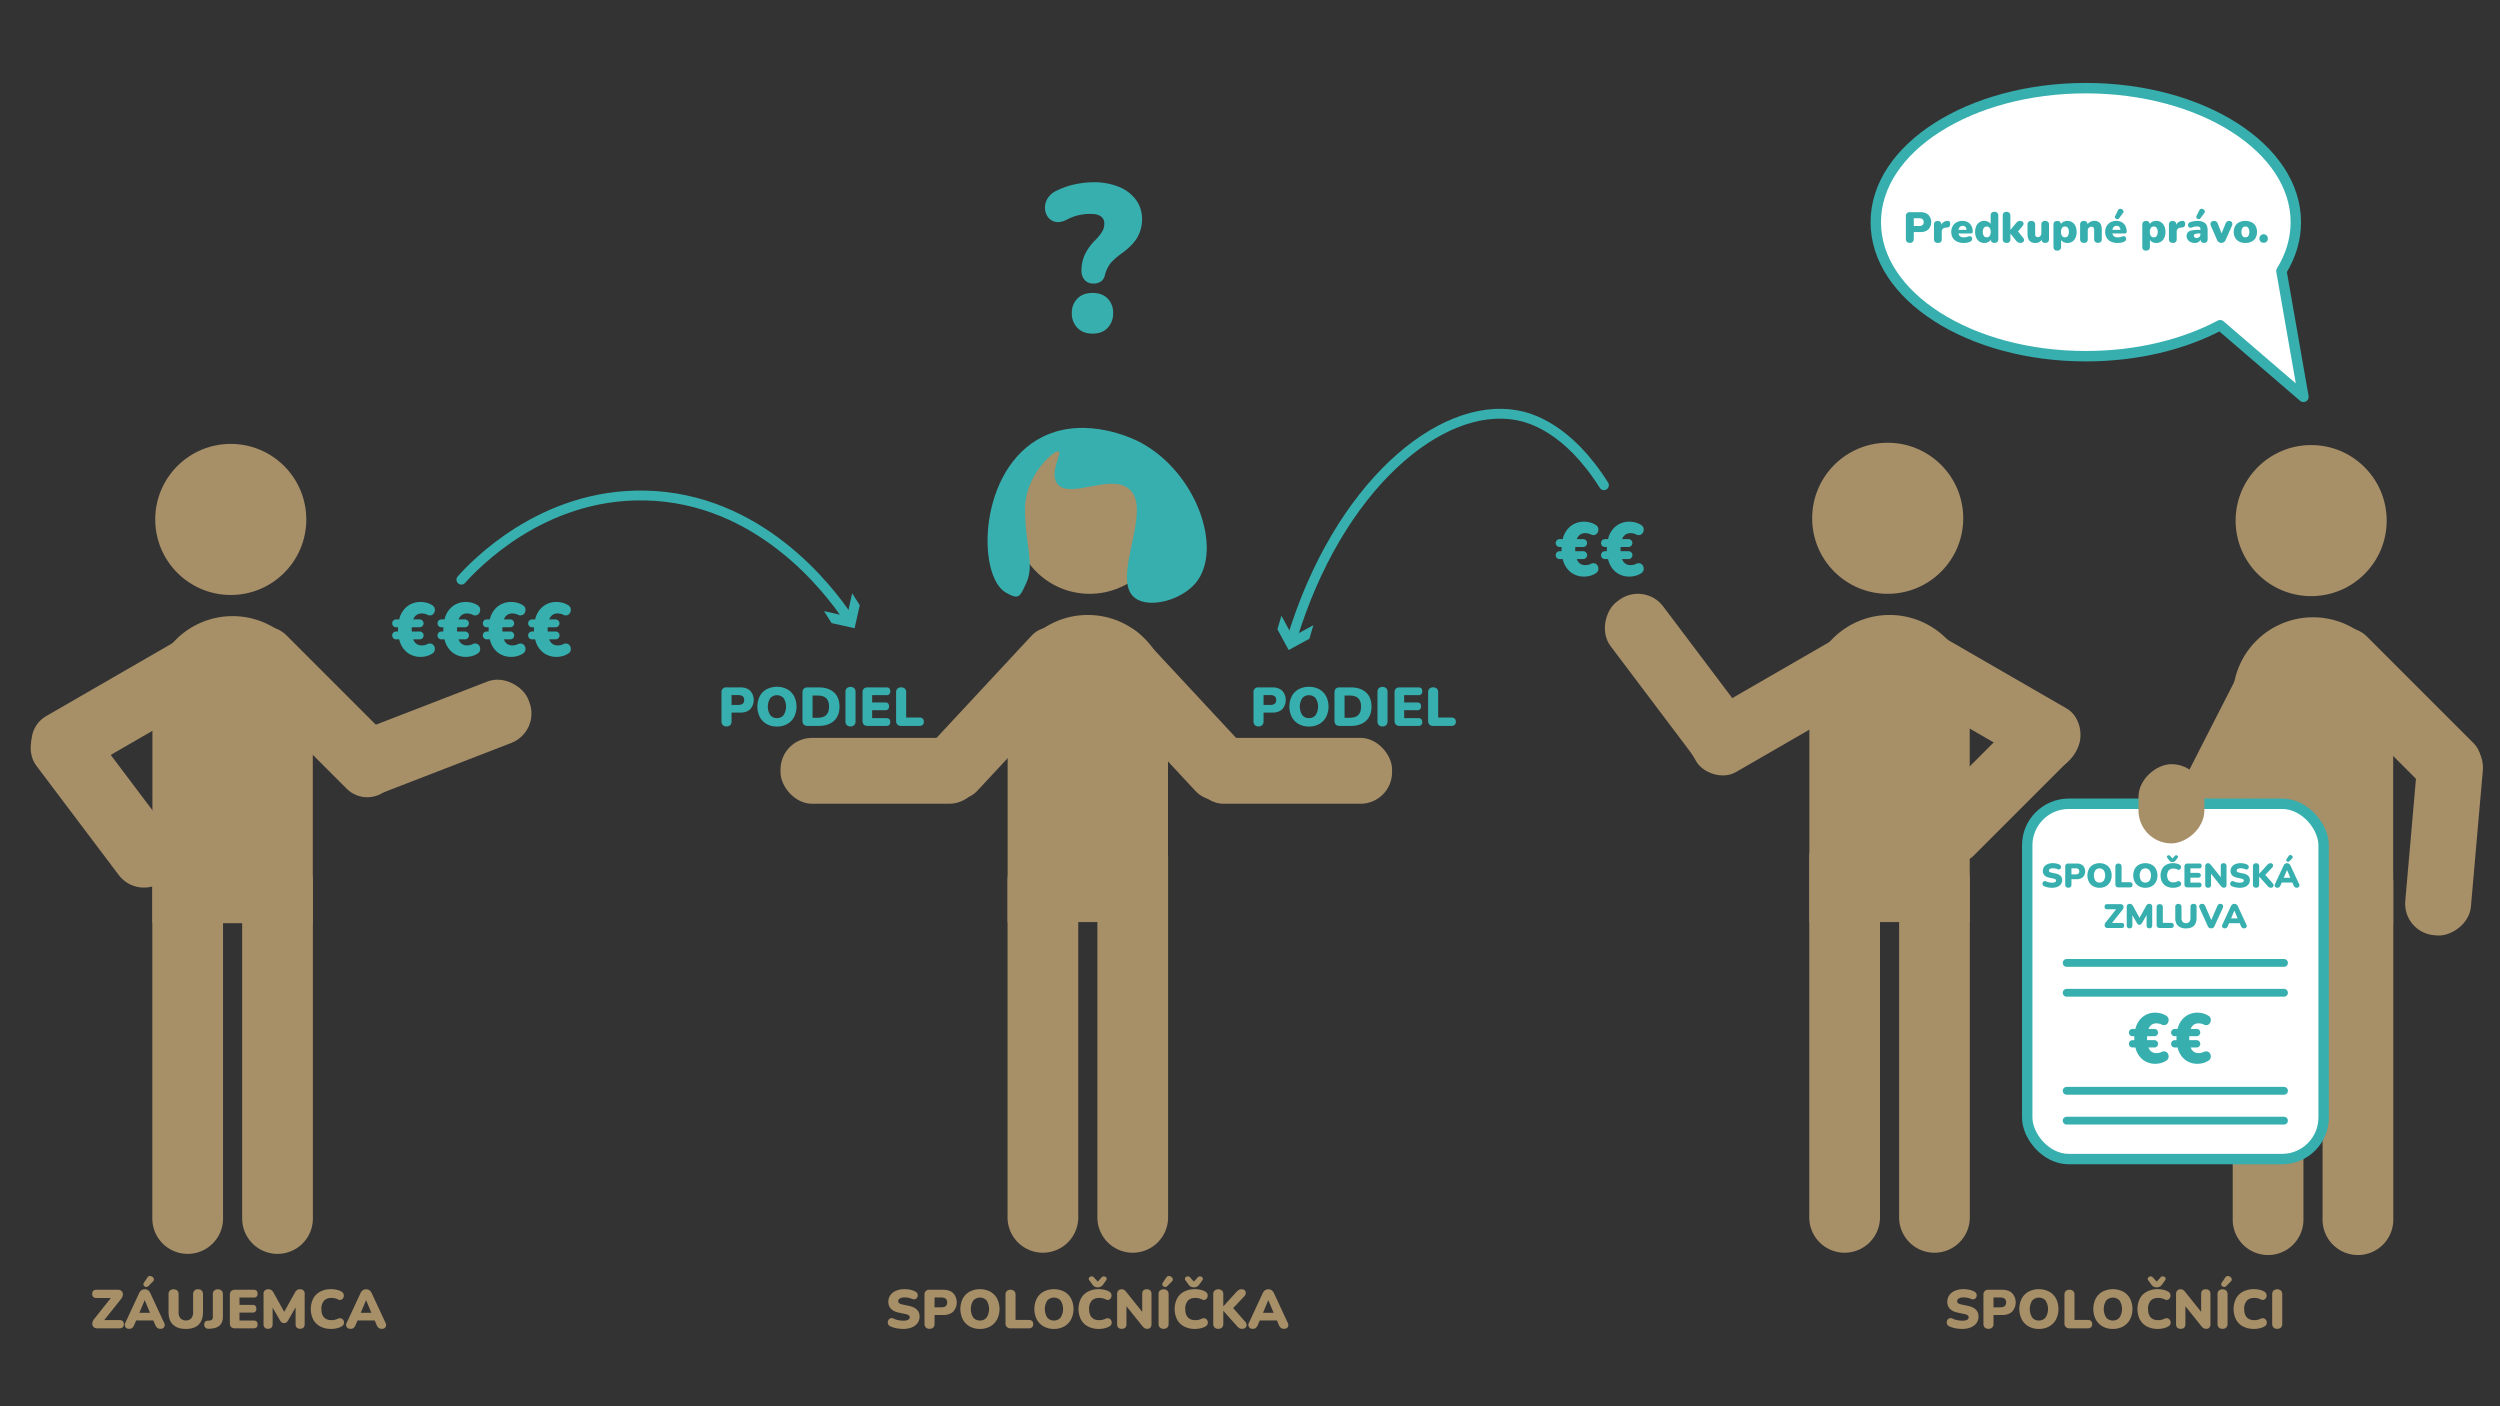
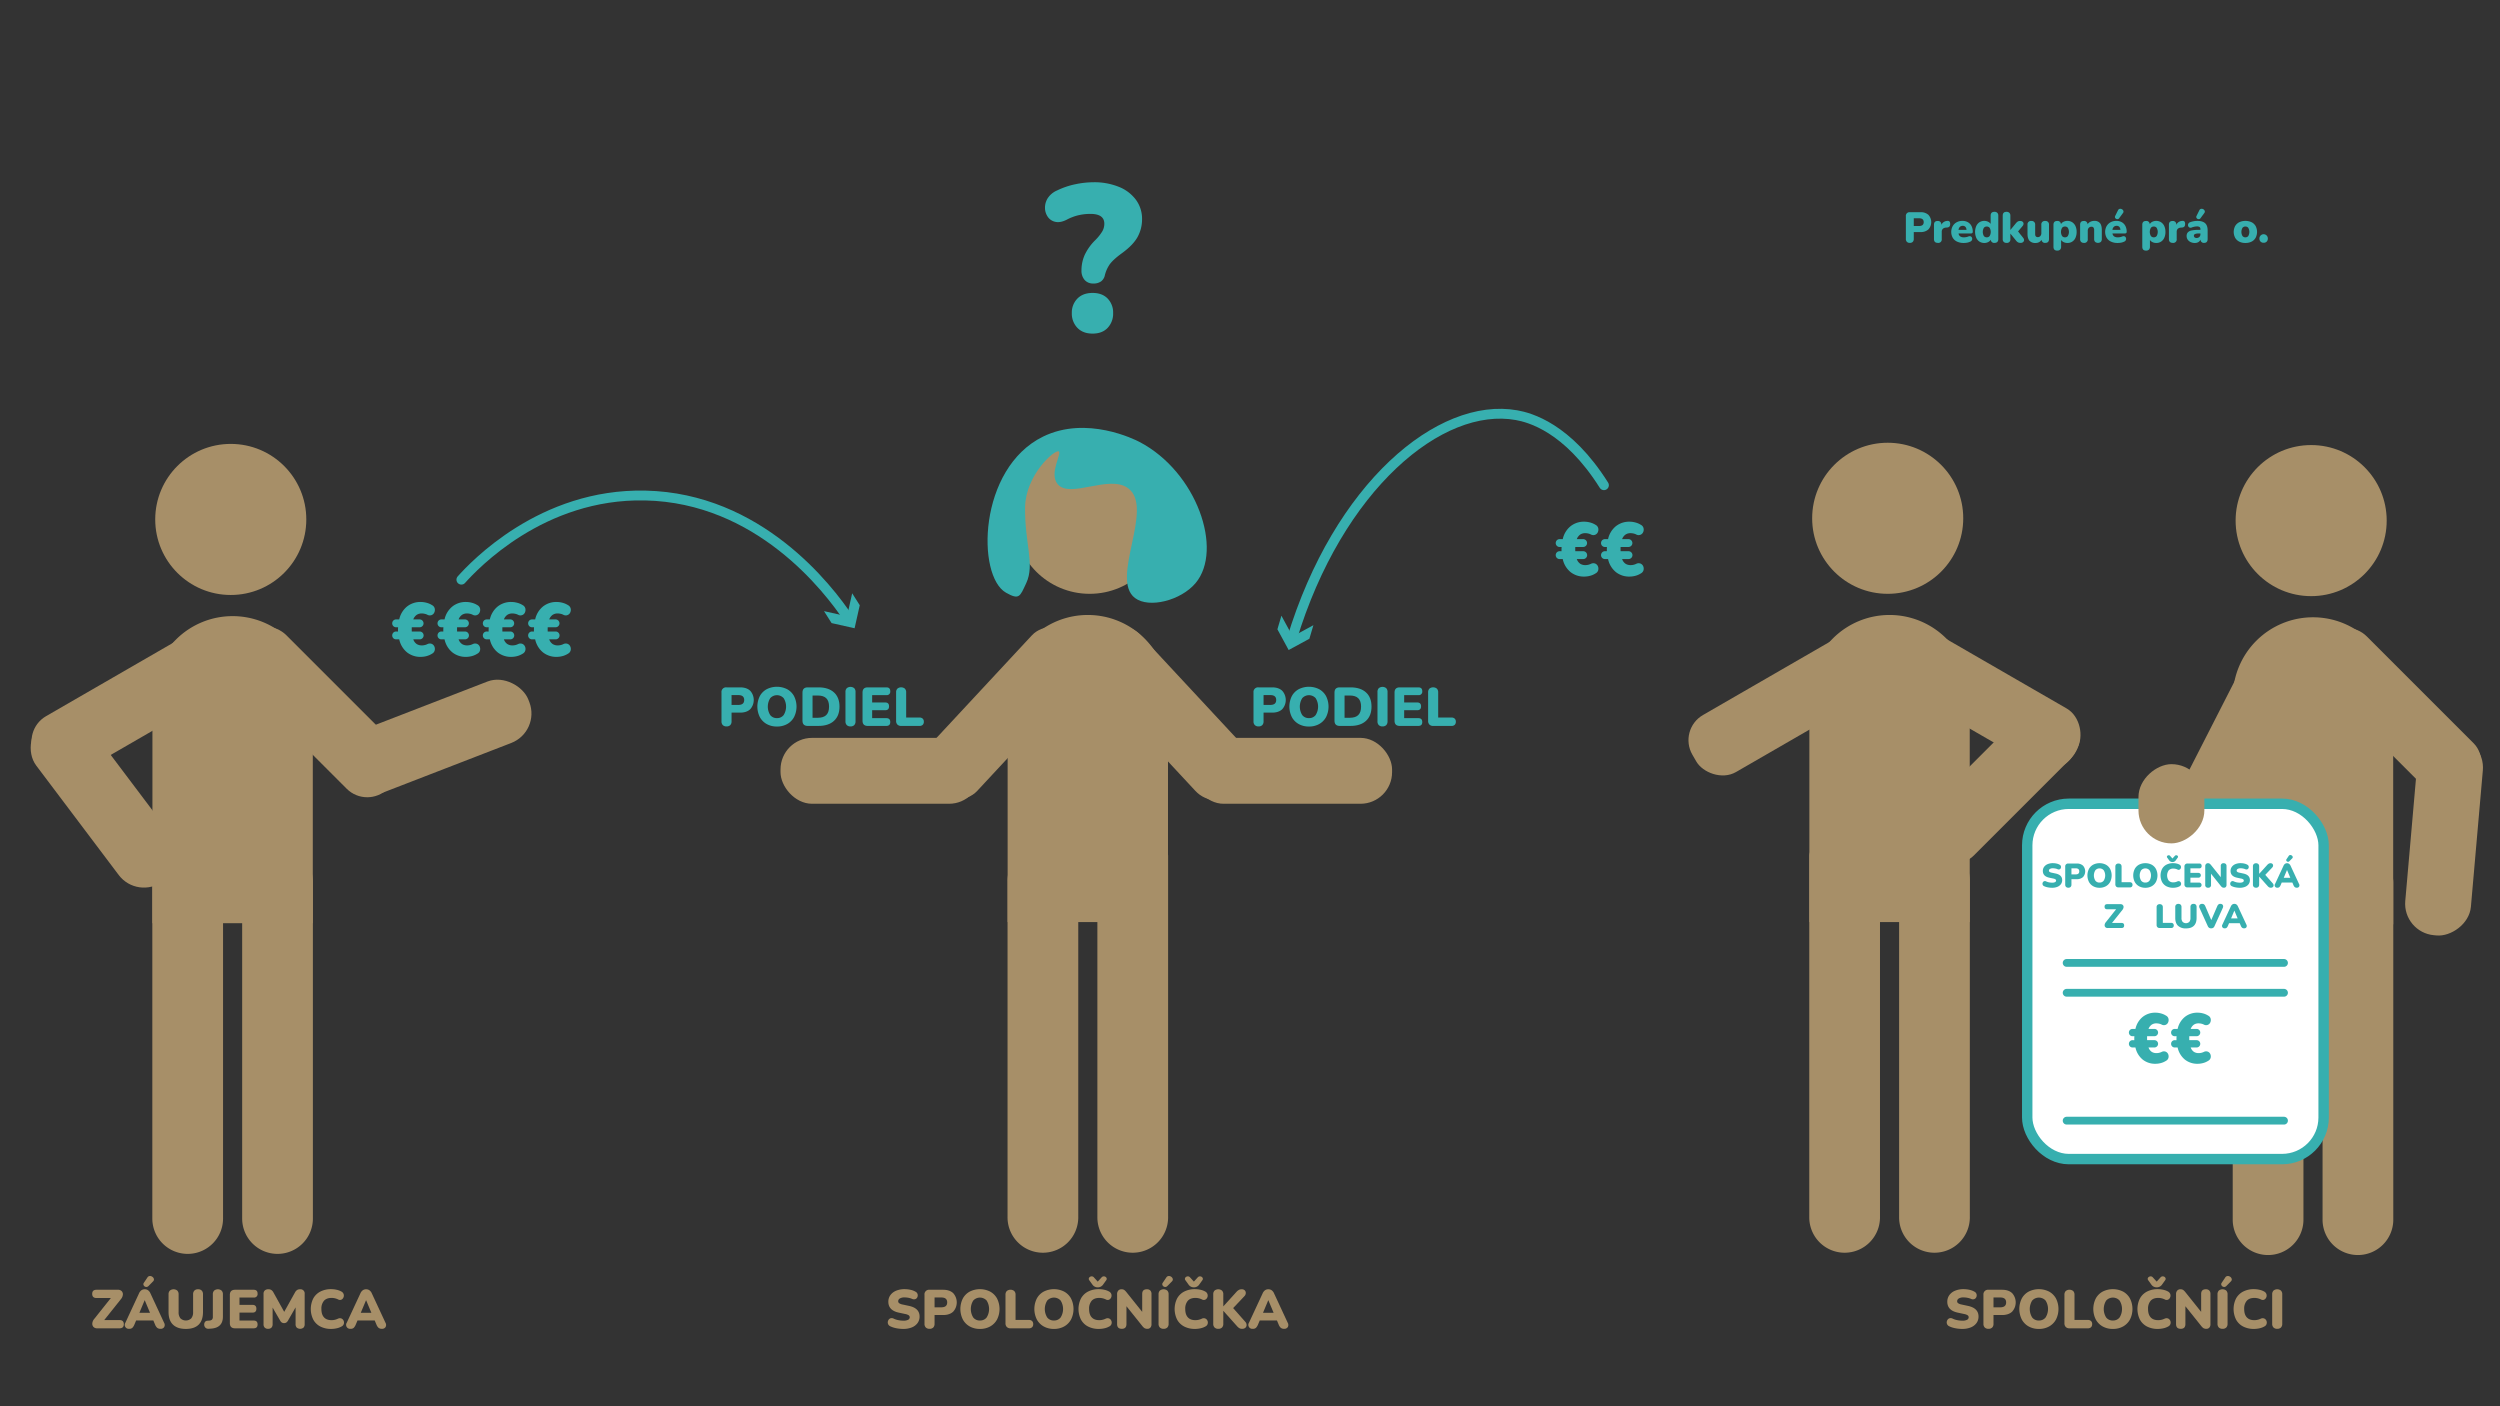
<svg xmlns="http://www.w3.org/2000/svg" id="Layer_1" data-name="Layer 1" width="1920" height="1080" viewBox="0 0 1920 1080">
  <rect x="0" y="0" width="1920" height="1080" fill="#333333" stroke="none" />
  <defs>
    <style>.cls-1{fill:#a78f68;}.cls-2,.cls-5{fill:#37afaf;}.cls-3{fill:none;stroke-width:7.553px;}.cls-3,.cls-4,.cls-5{stroke:#37afaf;stroke-linecap:round;}.cls-3,.cls-4{stroke-linejoin:round;}.cls-4{fill:#fff;stroke-width:8px;}.cls-5{stroke-miterlimit:10;stroke-width:6px;}</style>
  </defs>
  <path class="cls-1" d="M721.78,778.524H999.192a27.16,27.16,0,0,1,27.16,27.16v0a27.16,27.16,0,0,1-27.16,27.16H740.704a27.16,27.16,0,0,1-27.16-27.16V786.761A8.237,8.237,0,0,1,721.78,778.524Z" transform="translate(1675.633 -64.263) rotate(90)" />
  <path class="cls-1" d="M652.78,778.524H930.192a27.16,27.16,0,0,1,27.16,27.16v0a27.16,27.16,0,0,1-27.16,27.16H671.704a27.16,27.16,0,0,1-27.16-27.16V786.761a8.237,8.237,0,0,1,8.237-8.237Z" transform="translate(1606.633 4.737) rotate(90)" />
  <path class="cls-1" d="M773.86,472.298H897.025a0,0,0,0,1,0,0V646.543a61.582,61.582,0,0,1-61.582,61.582h0A61.582,61.582,0,0,1,773.86,646.543V472.298A0,0,0,0,1,773.86,472.298Z" transform="translate(1670.885 1180.423) rotate(180)" />
  <circle class="cls-1" cx="836.865" cy="398.042" r="58.012" />
  <rect class="cls-1" x="816.76" y="522.419" width="160.696" height="50.603" rx="22.314" transform="translate(1106.816 1577.684) rotate(-132.914)" />
  <path class="cls-2" d="M813.093,346.667c2.775,1.238-7.665,16.857-.861,25.108,9.55,11.581,39.595-7.698,54.241,3.24,20.295,15.156-14.254,69.463,5.166,84.233,10.791,8.208,35.266,1.938,46.492-11.339,21.65-25.606,1.02-85.544-43.048-108.531-3.408-1.778-40.566-20.468-74.043-4.05-49.89,24.467-51.127,107.053-28.412,119.87,10.277,5.799,10.695,2.915,15.497-7.289,6.817-14.485-1.266-30.851-.861-58.315C787.626,365.004,809.735,345.169,813.093,346.667Z" />
  <rect class="cls-1" x="915.466" y="566.689" width="153.652" height="50.603" rx="24.243" transform="translate(1984.583 1183.982) rotate(180)" />
  <rect class="cls-1" x="691.105" y="522.419" width="160.696" height="50.603" rx="22.314" transform="translate(-154.968 739.767) rotate(-47.086)" />
  <rect class="cls-1" x="599.443" y="566.689" width="153.652" height="50.603" rx="24.243" />
  <path class="cls-2" d="M966.552,557.886a3.865,3.865,0,0,1-2.857-1.008,3.922,3.922,0,0,1-1.008-2.898V531.803a3.523,3.523,0,0,1,3.906-3.906h10.332q5.04,0,7.791,2.583a10.588,10.588,0,0,1,0,14.239q-2.751,2.582-7.791,2.583h-6.51V553.98a3.98,3.98,0,0,1-.986,2.898A3.851,3.851,0,0,1,966.552,557.886ZM970.416,541.38h5.166q4.537,0,4.536-3.781,0-3.779-4.536-3.78h-5.166Z" />
  <path class="cls-2" d="M1005.275,557.97a15.728,15.728,0,0,1-7.875-1.911,13.464,13.464,0,0,1-5.27-5.354,18.103,18.103,0,0,1-.021-16.066,13.188,13.188,0,0,1,5.271-5.312,17.389,17.389,0,0,1,15.77,0,13.373,13.373,0,0,1,5.271,5.312,18.019,18.019,0,0,1,0,16.066,13.474,13.474,0,0,1-5.271,5.354A15.728,15.728,0,0,1,1005.275,557.97Zm0-6.468a6.235,6.235,0,0,0,5.146-2.331,12.22,12.22,0,0,0,.021-12.957,6.932,6.932,0,0,0-10.332,0,12.282,12.282,0,0,0,0,12.957A6.221,6.221,0,0,0,1005.275,551.502Z" />
  <path class="cls-2" d="M1028.921,557.508q-4.031,0-4.031-3.99v-21.63q0-3.989,4.031-3.99h8.232q7.686,0,11.928,3.864t4.242,10.92q0,7.056-4.242,10.941t-11.928,3.885Zm3.696-6.258h4.032q4.409,0,6.53-2.121t2.121-6.447q0-4.326-2.142-6.426t-6.51-2.1h-4.032Z" />
  <path class="cls-2" d="M1061.765,557.886a3.861,3.861,0,0,1-2.855-1.008,3.984,3.984,0,0,1-1.008-2.94v-22.47a3.987,3.987,0,0,1,1.008-2.94,4.55,4.55,0,0,1,5.712,0,3.987,3.987,0,0,1,1.008,2.94v22.47a4.034,4.034,0,0,1-.987,2.94A3.85,3.85,0,0,1,1061.765,557.886Z" />
  <path class="cls-2" d="M1075.037,557.508q-4.031,0-4.031-3.99v-21.63q0-3.989,4.031-3.99h14.238q3.023,0,3.024,2.94a2.673,2.673,0,0,1-3.024,3.023h-10.878V539.49h9.954q3.023,0,3.023,2.982t-3.023,2.982h-9.954v6.09h10.878q3.023,0,3.024,2.982,0,2.984-3.024,2.982Z" />
  <path class="cls-2" d="M1100.699,557.508a3.872,3.872,0,0,1-2.897-1.029,3.935,3.935,0,0,1-1.008-2.877v-21.84a3.921,3.921,0,0,1,1.008-2.897,4.547,4.547,0,0,1,5.712,0,3.922,3.922,0,0,1,1.008,2.897V551.082h10.248a3.377,3.377,0,0,1,2.457.84,3.138,3.138,0,0,1,.861,2.352,3.196,3.196,0,0,1-.861,2.395,3.373,3.373,0,0,1-2.457.84Z" />
  <path class="cls-2" d="M557.969,557.886a3.863,3.863,0,0,1-2.856-1.008,3.922,3.922,0,0,1-1.008-2.898V531.803a3.523,3.523,0,0,1,3.906-3.906h10.332q5.04,0,7.791,2.583a10.588,10.588,0,0,1,0,14.239q-2.751,2.582-7.791,2.583h-6.51V553.98a3.975,3.975,0,0,1-.987,2.898A3.85,3.85,0,0,1,557.969,557.886Zm3.864-16.506H567q4.537,0,4.536-3.781,0-3.779-4.536-3.78h-5.166Z" />
  <path class="cls-2" d="M596.693,557.97a15.728,15.728,0,0,1-7.875-1.911,13.464,13.464,0,0,1-5.27-5.354,18.102,18.102,0,0,1-.021-16.066,13.188,13.188,0,0,1,5.271-5.312,17.389,17.389,0,0,1,15.77,0,13.373,13.373,0,0,1,5.271,5.312,18.019,18.019,0,0,1,0,16.066,13.474,13.474,0,0,1-5.271,5.354A15.728,15.728,0,0,1,596.693,557.97Zm0-6.468a6.235,6.235,0,0,0,5.146-2.331,12.22,12.22,0,0,0,.02-12.957,6.932,6.932,0,0,0-10.332,0,12.282,12.282,0,0,0,0,12.957A6.221,6.221,0,0,0,596.693,551.502Z" />
  <path class="cls-2" d="M620.338,557.508q-4.031,0-4.031-3.99v-21.63q0-3.989,4.031-3.99h8.232q7.686,0,11.928,3.864t4.242,10.92q0,7.056-4.242,10.941t-11.928,3.885Zm3.696-6.258h4.032q4.409,0,6.53-2.121t2.121-6.447q0-4.326-2.142-6.426t-6.51-2.1h-4.032Z" />
  <path class="cls-2" d="M653.182,557.886a3.861,3.861,0,0,1-2.855-1.008,3.984,3.984,0,0,1-1.008-2.94v-22.47a3.987,3.987,0,0,1,1.008-2.94,4.55,4.55,0,0,1,5.712,0,3.988,3.988,0,0,1,1.008,2.94v22.47a4.034,4.034,0,0,1-.987,2.94A3.85,3.85,0,0,1,653.182,557.886Z" />
  <path class="cls-2" d="M666.455,557.508q-4.031,0-4.031-3.99v-21.63q0-3.989,4.031-3.99h14.238q3.023,0,3.024,2.94a2.673,2.673,0,0,1-3.024,3.023h-10.878V539.49h9.954q3.024,0,3.023,2.982t-3.023,2.982h-9.954v6.09h10.878q3.023,0,3.024,2.982,0,2.984-3.024,2.982Z" />
  <path class="cls-2" d="M692.117,557.508a3.872,3.872,0,0,1-2.897-1.029,3.936,3.936,0,0,1-1.008-2.877v-21.84a3.922,3.922,0,0,1,1.008-2.897,4.547,4.547,0,0,1,5.712,0,3.922,3.922,0,0,1,1.008,2.897V551.082h10.248a3.377,3.377,0,0,1,2.457.84,3.138,3.138,0,0,1,.861,2.352,3.196,3.196,0,0,1-.861,2.395,3.373,3.373,0,0,1-2.457.84Z" />
  <rect class="cls-1" x="2.922" y="589.508" width="153.652" height="50.603" rx="24.243" transform="translate(-363.224 1048.543) rotate(-127.006)" />
  <path class="cls-1" d="M14.9,779.414H273.387a27.16,27.16,0,0,1,27.16,27.16v0a27.16,27.16,0,0,1-27.16,27.16H-4.024a8.237,8.237,0,0,1-8.237-8.237V806.574a27.16,27.16,0,0,1,27.16-27.16Z" transform="translate(950.718 662.431) rotate(90)" />
  <path class="cls-1" d="M83.9,779.414H342.387a27.16,27.16,0,0,1,27.16,27.16v0a27.16,27.16,0,0,1-27.16,27.16H64.976a8.237,8.237,0,0,1-8.237-8.237V806.574a27.16,27.16,0,0,1,27.16-27.16Z" transform="translate(1019.718 593.431) rotate(90)" />
  <path class="cls-1" d="M178.649,473.188h0A61.582,61.582,0,0,1,240.231,534.77V709.015a0,0,0,0,1,0,0H117.066a0,0,0,0,1,0,0V534.77a61.582,61.582,0,0,1,61.582-61.582Z" />
  <rect class="cls-1" x="162.767" y="521.53" width="160.696" height="50.603" rx="22.314" transform="translate(457.875 -11.745) rotate(45)" />
  <rect class="cls-1" x="257.674" y="540.663" width="153.652" height="50.603" rx="24.243" transform="translate(850.694 973.09) rotate(158.847)" />
  <circle class="cls-1" cx="177.226" cy="398.932" r="58.012" />
  <rect class="cls-1" x="17.942" y="517.607" width="160.696" height="50.603" rx="22.314" transform="translate(-258.286 121.881) rotate(-30)" />
-   <rect class="cls-1" x="1211.908" y="497.598" width="153.652" height="50.603" rx="24.243" transform="translate(1646.837 1866.782) rotate(-127.006)" />
  <path class="cls-1" d="M1287.428,778.524h258.488a27.16,27.16,0,0,1,27.16,27.16v0a27.16,27.16,0,0,1-27.16,27.16H1268.504a8.237,8.237,0,0,1-8.237-8.237V805.685a27.16,27.16,0,0,1,27.16-27.16Z" transform="translate(2222.357 -610.987) rotate(90)" />
  <path class="cls-1" d="M1356.428,778.524h258.488a27.16,27.16,0,0,1,27.16,27.16v0a27.16,27.16,0,0,1-27.16,27.16H1337.504a8.237,8.237,0,0,1-8.237-8.237V805.685a27.16,27.16,0,0,1,27.16-27.16Z" transform="translate(2291.357 -679.987) rotate(90)" />
  <path class="cls-1" d="M1451.177,472.298h0A61.582,61.582,0,0,1,1512.76,533.88V708.125a0,0,0,0,1,0,0H1389.595a0,0,0,0,1,0,0V533.88a61.582,61.582,0,0,1,61.582-61.582Z" />
  <rect class="cls-1" x="1443.922" y="511.699" width="160.696" height="50.603" rx="22.314" transform="translate(472.714 -690.191) rotate(30)" />
  <rect class="cls-1" x="1458.314" y="576.689" width="153.652" height="50.603" rx="24.243" transform="translate(3046.32 -57.845) rotate(135)" />
  <circle class="cls-1" cx="1449.755" cy="398.042" r="58.012" />
  <rect class="cls-1" x="1290.47" y="516.717" width="160.696" height="50.603" rx="22.314" transform="translate(-87.355 758.026) rotate(-30)" />
  <path class="cls-1" d="M1612.641,780.303h258.488a27.16,27.16,0,0,1,27.16,27.16v0a27.16,27.16,0,0,1-27.16,27.16H1593.717a8.237,8.237,0,0,1-8.237-8.237V807.464A27.16,27.16,0,0,1,1612.641,780.303Z" transform="translate(2549.349 -934.421) rotate(90)" />
  <path class="cls-1" d="M1681.641,780.303h258.488a27.16,27.16,0,0,1,27.16,27.16v0a27.16,27.16,0,0,1-27.16,27.16H1662.717a8.237,8.237,0,0,1-8.237-8.237V807.464a27.16,27.16,0,0,1,27.16-27.16Z" transform="translate(2618.349 -1003.421) rotate(90)" />
  <path class="cls-1" d="M1776.39,474.077h0a61.582,61.582,0,0,1,61.582,61.582V709.904a0,0,0,0,1,0,0H1714.807a0,0,0,0,1,0,0V535.66a61.582,61.582,0,0,1,61.582-61.582Z" />
  <rect class="cls-1" x="1760.508" y="522.419" width="160.696" height="50.603" rx="22.314" transform="translate(926.471 -1141.258) rotate(45)" />
  <rect class="cls-1" x="1800.191" y="616.492" width="153.652" height="50.603" rx="24.243" transform="translate(1074.056 2455.725) rotate(-84.999)" />
  <circle class="cls-1" cx="1774.967" cy="399.821" r="58.012" />
  <rect class="cls-1" x="1642.38" y="540.663" width="160.696" height="50.603" rx="22.314" transform="translate(435.163 1842.791) rotate(-62.947)" />
  <path class="cls-1" d="M74.718,1020.149a3.788,3.788,0,0,1-2.961-1.092,3.554,3.554,0,0,1-.861-2.772,6.222,6.222,0,0,1,1.512-3.401l12.726-16.002H74.13q-3.319,0-3.318-3.192,0-3.15,3.318-3.15H90.51a3.858,3.858,0,0,1,2.982,1.093,3.454,3.454,0,0,1,.861,2.772,6.374,6.374,0,0,1-1.533,3.402l-12.768,16.002H91.77q3.317,0,3.318,3.149,0,3.193-3.318,3.192Z" />
  <path class="cls-1" d="M99.205,1020.527a3.045,3.045,0,0,1-2.898-4.704l10.458-22.512a5.754,5.754,0,0,1,1.848-2.394,4.388,4.388,0,0,1,2.562-.756,4.321,4.321,0,0,1,2.52.756,5.753,5.753,0,0,1,1.848,2.394l10.458,22.512a3.321,3.321,0,0,1,.084,3.381,3.094,3.094,0,0,1-2.772,1.323,3.92,3.92,0,0,1-2.583-.756,6.386,6.386,0,0,1-1.617-2.437l-1.344-3.191h-13.23l-1.344,3.191a7.767,7.767,0,0,1-1.554,2.437A3.431,3.431,0,0,1,99.205,1020.527ZM111.09,998.604l-4.032,9.618h8.148l-4.032-9.618Zm2.94-10.92a2.282,2.282,0,0,1-1.575.714,2.372,2.372,0,0,1-2.289-1.701,1.78,1.78,0,0,1,.336-1.533l2.73-4.073a2.249,2.249,0,0,1,1.428-1.051,2.856,2.856,0,0,1,1.638.147,3.323,3.323,0,0,1,1.344.966,2.416,2.416,0,0,1,.588,1.449,2.05,2.05,0,0,1-.714,1.554Z" />
  <path class="cls-1" d="M142.758,1020.611q-6.468,0-9.891-3.276t-3.423-9.785V994.067a3.926,3.926,0,0,1,1.008-2.898,4.551,4.551,0,0,1,5.713,0,3.926,3.926,0,0,1,1.008,2.898v13.566a7.23,7.23,0,0,0,1.428,4.872,6.045,6.045,0,0,0,8.274,0,7.235,7.235,0,0,0,1.428-4.872V994.067a3.973,3.973,0,0,1,.987-2.898,3.788,3.788,0,0,1,2.835-1.008,3.72,3.72,0,0,1,2.814,1.008,4.031,4.031,0,0,1,.966,2.898V1007.55q0,6.51-3.339,9.785T142.758,1020.611Z" />
  <path class="cls-1" d="M160.314,1020.485a3.169,3.169,0,0,1-2.583-.861,3.354,3.354,0,0,1-.903-2.415,3.199,3.199,0,0,1,.63-1.974,2.431,2.431,0,0,1,1.89-.924l1.176-.084a3.5,3.5,0,0,0,2.247-.735,2.864,2.864,0,0,0,.693-2.163V994.067a3.924,3.924,0,0,1,1.008-2.898,4.551,4.551,0,0,1,5.712,0,3.926,3.926,0,0,1,1.008,2.898v17.136q0,8.653-9.366,9.198Z" />
  <path class="cls-1" d="M180.559,1020.149q-4.032,0-4.032-3.99v-21.63q0-3.989,4.032-3.99h14.238q3.024,0,3.024,2.94a2.672,2.672,0,0,1-3.024,3.023H183.918v5.629h9.954q3.023,0,3.024,2.982t-3.024,2.982h-9.954v6.09h10.878q3.024,0,3.024,2.982,0,2.984-3.024,2.982Z" />
  <path class="cls-1" d="M205.884,1020.527a3.451,3.451,0,0,1-2.583-.924,3.567,3.567,0,0,1-.903-2.604V993.69a3.421,3.421,0,0,1,.966-2.625,3.849,3.849,0,0,1,2.73-.903,4.214,4.214,0,0,1,2.31.567A5.027,5.027,0,0,1,210,992.598l8.274,14.91,8.274-14.91a5.464,5.464,0,0,1,1.617-1.869,4.191,4.191,0,0,1,2.331-.567,3.183,3.183,0,0,1,3.486,3.528v23.31a3.619,3.619,0,0,1-.882,2.604,4.102,4.102,0,0,1-5.187,0,3.565,3.565,0,0,1-.903-2.604v-12.935l-5.88,10.248a4.889,4.889,0,0,1-1.239,1.386,3.481,3.481,0,0,1-3.465,0,4.276,4.276,0,0,1-1.218-1.386l-5.838-10.08v12.768a3.617,3.617,0,0,1-.882,2.604A3.438,3.438,0,0,1,205.884,1020.527Z" />
  <path class="cls-1" d="M254.394,1020.611a17.647,17.647,0,0,1-8.442-1.89,12.962,12.962,0,0,1-5.397-5.334,18.289,18.289,0,0,1,0-16.107,12.991,12.991,0,0,1,5.397-5.312,17.634,17.634,0,0,1,8.442-1.891,19.32,19.32,0,0,1,4.011.442,13.211,13.211,0,0,1,3.675,1.323,3.624,3.624,0,0,1,1.638,1.596,3.488,3.488,0,0,1,.336,1.974,3.683,3.683,0,0,1-.735,1.807,2.938,2.938,0,0,1-1.533,1.07,2.705,2.705,0,0,1-2.016-.273,11.407,11.407,0,0,0-5.082-1.218q-3.906,0-5.88,2.204a9.171,9.171,0,0,0-1.974,6.321q0,4.159,1.974,6.363t5.88,2.205a11.445,11.445,0,0,0,4.83-1.134,3.468,3.468,0,0,1,2.247-.294,3.022,3.022,0,0,1,1.617,1.008,3.469,3.469,0,0,1,.777,1.743,3.513,3.513,0,0,1-.273,1.952,3.214,3.214,0,0,1-1.554,1.555,12.625,12.625,0,0,1-3.633,1.386A18.918,18.918,0,0,1,254.394,1020.611Z" />
  <path class="cls-1" d="M269.22,1020.527a3.045,3.045,0,0,1-2.898-4.704l10.458-22.512a5.754,5.754,0,0,1,1.848-2.394,4.389,4.389,0,0,1,2.562-.756,4.321,4.321,0,0,1,2.52.756,5.754,5.754,0,0,1,1.848,2.394l10.458,22.512a3.32,3.32,0,0,1,.084,3.381,3.094,3.094,0,0,1-2.772,1.323,3.92,3.92,0,0,1-2.583-.756,6.386,6.386,0,0,1-1.617-2.437l-1.344-3.191h-13.23l-1.344,3.191a7.769,7.769,0,0,1-1.554,2.437A3.432,3.432,0,0,1,269.22,1020.527Zm11.886-21.924-4.032,9.618h8.148l-4.032-9.618Z" />
  <path class="cls-1" d="M1506.946,1020.611a27.642,27.642,0,0,1-5.271-.525,18.038,18.038,0,0,1-4.641-1.49,3.292,3.292,0,0,1-1.596-1.471,3.256,3.256,0,0,1-.336-1.91,3.632,3.632,0,0,1,.714-1.765,2.874,2.874,0,0,1,1.554-1.05,3.179,3.179,0,0,1,2.184.273,14.202,14.202,0,0,0,3.612,1.196,19.481,19.481,0,0,0,3.78.399,7.45,7.45,0,0,0,3.885-.735,2.15,2.15,0,0,0,1.113-1.827,1.857,1.857,0,0,0-.777-1.554,7.384,7.384,0,0,0-2.751-1.008l-4.914-1.05q-7.981-1.723-7.979-8.358a8.462,8.462,0,0,1,1.574-5.082,10.173,10.173,0,0,1,4.39-3.381,16.631,16.631,0,0,1,6.552-1.197,21.094,21.094,0,0,1,4.431.483,12.978,12.978,0,0,1,3.886,1.449,3.025,3.025,0,0,1,1.596,1.826,3.438,3.438,0,0,1-.084,2.247,2.83,2.83,0,0,1-1.491,1.597,3.336,3.336,0,0,1-2.709-.168,12.585,12.585,0,0,0-2.772-.819,16.583,16.583,0,0,0-2.94-.274,6.636,6.636,0,0,0-3.612.819,2.451,2.451,0,0,0-1.26,2.121,1.831,1.831,0,0,0,.756,1.512,7.059,7.059,0,0,0,2.688,1.009l4.872,1.05q8.105,1.723,8.105,8.147a8.356,8.356,0,0,1-1.554,5.04,9.999,9.999,0,0,1-4.368,3.318A17.147,17.147,0,0,1,1506.946,1020.611Z" />
  <path class="cls-1" d="M1527.148,1020.527a3.865,3.865,0,0,1-2.857-1.008,3.922,3.922,0,0,1-1.008-2.898V994.445a3.523,3.523,0,0,1,3.906-3.906h10.332q5.04,0,7.791,2.583a10.587,10.587,0,0,1,0,14.238q-2.751,2.582-7.791,2.583h-6.51v6.678a3.976,3.976,0,0,1-.987,2.898A3.85,3.85,0,0,1,1527.148,1020.527Zm3.864-16.506h5.166q4.535,0,4.536-3.78t-4.536-3.78h-5.166Z" />
  <path class="cls-1" d="M1565.871,1020.611a15.728,15.728,0,0,1-7.875-1.911,13.465,13.465,0,0,1-5.271-5.354,18.11,18.11,0,0,1-.021-16.065,13.194,13.194,0,0,1,5.271-5.312,17.388,17.388,0,0,1,15.771,0,13.367,13.367,0,0,1,5.271,5.312,18.018,18.018,0,0,1,0,16.065,13.467,13.467,0,0,1-5.271,5.354A15.728,15.728,0,0,1,1565.871,1020.611Zm0-6.468a6.235,6.235,0,0,0,5.146-2.331,12.219,12.219,0,0,0,.021-12.957,6.932,6.932,0,0,0-10.332,0,12.281,12.281,0,0,0,0,12.957A6.221,6.221,0,0,0,1565.871,1014.144Z" />
  <path class="cls-1" d="M1589.392,1020.149a3.873,3.873,0,0,1-2.898-1.029,3.935,3.935,0,0,1-1.008-2.877v-21.84a3.921,3.921,0,0,1,1.008-2.897,4.547,4.547,0,0,1,5.712,0,3.921,3.921,0,0,1,1.008,2.897v19.32h10.248a3.377,3.377,0,0,1,2.457.84,3.138,3.138,0,0,1,.861,2.352,3.196,3.196,0,0,1-.861,2.395,3.373,3.373,0,0,1-2.457.84Z" />
  <path class="cls-1" d="M1622.697,1020.611a15.728,15.728,0,0,1-7.875-1.911,13.473,13.473,0,0,1-5.271-5.354,18.105,18.105,0,0,1-.021-16.065,13.186,13.186,0,0,1,5.271-5.312,17.39,17.39,0,0,1,15.771,0,13.365,13.365,0,0,1,5.27,5.312,18.01,18.01,0,0,1,0,16.065,13.465,13.465,0,0,1-5.27,5.354A15.728,15.728,0,0,1,1622.697,1020.611Zm0-6.468a6.234,6.234,0,0,0,5.144-2.331,12.222,12.222,0,0,0,.021-12.957,6.932,6.932,0,0,0-10.332,0,12.282,12.282,0,0,0,0,12.957A6.22,6.22,0,0,0,1622.697,1014.144Z" />
  <path class="cls-1" d="M1657.263,1020.611a17.645,17.645,0,0,1-8.441-1.89,12.956,12.956,0,0,1-5.397-5.334,18.286,18.286,0,0,1,0-16.107,12.986,12.986,0,0,1,5.397-5.312,17.632,17.632,0,0,1,8.441-1.891,19.316,19.316,0,0,1,4.011.442,13.207,13.207,0,0,1,3.676,1.323,3.626,3.626,0,0,1,1.638,1.596,3.494,3.494,0,0,1,.336,1.974,3.678,3.678,0,0,1-.735,1.807,2.937,2.937,0,0,1-1.532,1.07,2.707,2.707,0,0,1-2.017-.273,11.405,11.405,0,0,0-5.082-1.218q-3.905,0-5.88,2.204a9.17,9.17,0,0,0-1.974,6.321q0,4.159,1.974,6.363t5.88,2.205a11.441,11.441,0,0,0,4.83-1.134,3.469,3.469,0,0,1,2.247-.294,3.024,3.024,0,0,1,1.617,1.008,3.465,3.465,0,0,1,.776,1.743,3.511,3.511,0,0,1-.272,1.952,3.214,3.214,0,0,1-1.554,1.555,12.623,12.623,0,0,1-3.634,1.386A18.92,18.92,0,0,1,1657.263,1020.611Zm-.924-31.92a4.911,4.911,0,0,1-4.2-2.268l-2.268-3.15a1.689,1.689,0,0,1-.378-1.512,1.958,1.958,0,0,1,.882-1.135,2.551,2.551,0,0,1,1.512-.378,2.142,2.142,0,0,1,1.512.799l2.94,3.233,2.939-3.233a2.282,2.282,0,0,1,1.555-.799,2.466,2.466,0,0,1,1.491.378,1.986,1.986,0,0,1,.86,1.135,1.695,1.695,0,0,1-.378,1.512l-2.268,3.15A4.913,4.913,0,0,1,1656.339,988.691Z" />
  <path class="cls-1" d="M1674.818,1020.527q-3.612,0-3.612-3.654v-22.89a3.996,3.996,0,0,1,.924-2.835,3.185,3.185,0,0,1,2.437-.987,3.653,3.653,0,0,1,2.079.504,8.97,8.97,0,0,1,1.701,1.681l12.138,15.162V993.773q0-3.612,3.57-3.612a3.523,3.523,0,0,1,2.667.945,3.709,3.709,0,0,1,.902,2.667v23.268a3.686,3.686,0,0,1-.84,2.541,2.88,2.88,0,0,1-2.268.945,4.275,4.275,0,0,1-2.247-.504,7.075,7.075,0,0,1-1.743-1.68l-12.138-15.162v13.691Q1678.389,1020.528,1674.818,1020.527Z" />
  <path class="cls-1" d="M1706.906,1020.527a3.865,3.865,0,0,1-2.856-1.008,3.984,3.984,0,0,1-1.008-2.94v-22.47a3.988,3.988,0,0,1,1.008-2.941,4.552,4.552,0,0,1,5.713,0,3.988,3.988,0,0,1,1.008,2.941v22.47a4.039,4.039,0,0,1-.987,2.94A3.85,3.85,0,0,1,1706.906,1020.527Zm2.898-32.844a2.285,2.285,0,0,1-1.575.714,2.372,2.372,0,0,1-2.289-1.701,1.78,1.78,0,0,1,.336-1.533l2.73-4.073a2.252,2.252,0,0,1,1.429-1.051,2.856,2.856,0,0,1,1.638.147,3.324,3.324,0,0,1,1.344.966,2.41,2.41,0,0,1,.588,1.449,2.047,2.047,0,0,1-.714,1.554Z" />
  <path class="cls-1" d="M1731.099,1020.611a17.649,17.649,0,0,1-8.442-1.89,12.968,12.968,0,0,1-5.397-5.334,18.294,18.294,0,0,1,0-16.107,12.997,12.997,0,0,1,5.397-5.312,17.637,17.637,0,0,1,8.442-1.891,19.325,19.325,0,0,1,4.011.442,13.214,13.214,0,0,1,3.675,1.323,3.621,3.621,0,0,1,1.638,1.596,3.484,3.484,0,0,1,.336,1.974,3.686,3.686,0,0,1-.734,1.807,2.939,2.939,0,0,1-1.533,1.07,2.704,2.704,0,0,1-2.016-.273,11.408,11.408,0,0,0-5.082-1.218q-3.907,0-5.88,2.204a9.171,9.171,0,0,0-1.975,6.321q0,4.159,1.975,6.363,1.973,2.204,5.88,2.205a11.451,11.451,0,0,0,4.83-1.134,3.467,3.467,0,0,1,2.247-.294,3.021,3.021,0,0,1,1.616,1.008,3.475,3.475,0,0,1,.777,1.743,3.512,3.512,0,0,1-.274,1.952,3.213,3.213,0,0,1-1.554,1.555,12.627,12.627,0,0,1-3.633,1.386A18.919,18.919,0,0,1,1731.099,1020.611Z" />
  <path class="cls-1" d="M1748.905,1020.527a3.861,3.861,0,0,1-2.856-1.008,3.984,3.984,0,0,1-1.008-2.94v-22.47a3.988,3.988,0,0,1,1.008-2.941,4.551,4.551,0,0,1,5.712,0,3.988,3.988,0,0,1,1.008,2.941v22.47a4.038,4.038,0,0,1-.986,2.94A3.851,3.851,0,0,1,1748.905,1020.527Z" />
  <path class="cls-1" d="M693.675,1020.611a27.633,27.633,0,0,1-5.271-.525,18.048,18.048,0,0,1-4.641-1.49,3.292,3.292,0,0,1-1.596-1.471,3.256,3.256,0,0,1-.336-1.91,3.632,3.632,0,0,1,.714-1.765,2.876,2.876,0,0,1,1.554-1.05,3.18,3.18,0,0,1,2.184.273,14.189,14.189,0,0,0,3.612,1.196,19.477,19.477,0,0,0,3.78.399,7.451,7.451,0,0,0,3.885-.735,2.149,2.149,0,0,0,1.113-1.827,1.857,1.857,0,0,0-.777-1.554,7.384,7.384,0,0,0-2.751-1.008l-4.914-1.05q-7.98-1.723-7.98-8.358a8.462,8.462,0,0,1,1.575-5.082,10.168,10.168,0,0,1,4.389-3.381,16.634,16.634,0,0,1,6.552-1.197,21.096,21.096,0,0,1,4.431.483,12.974,12.974,0,0,1,3.885,1.449,3.024,3.024,0,0,1,1.596,1.826,3.431,3.431,0,0,1-.084,2.247,2.829,2.829,0,0,1-1.491,1.597,3.336,3.336,0,0,1-2.709-.168,12.598,12.598,0,0,0-2.772-.819,16.573,16.573,0,0,0-2.94-.274,6.634,6.634,0,0,0-3.612.819,2.451,2.451,0,0,0-1.26,2.121,1.831,1.831,0,0,0,.756,1.512,7.056,7.056,0,0,0,2.688,1.009l4.872,1.05q8.105,1.723,8.106,8.147a8.354,8.354,0,0,1-1.554,5.04,10,10,0,0,1-4.368,3.318A17.152,17.152,0,0,1,693.675,1020.611Z" />
  <path class="cls-1" d="M713.876,1020.527a3.863,3.863,0,0,1-2.856-1.008,3.922,3.922,0,0,1-1.008-2.898V994.445a3.523,3.523,0,0,1,3.906-3.906h10.332q5.04,0,7.791,2.583a10.587,10.587,0,0,1,0,14.238q-2.751,2.582-7.791,2.583h-6.51v6.678a3.975,3.975,0,0,1-.987,2.898A3.85,3.85,0,0,1,713.876,1020.527Zm3.864-16.506h5.166q4.536,0,4.536-3.78t-4.536-3.78h-5.166Z" />
  <path class="cls-1" d="M752.601,1020.611a15.728,15.728,0,0,1-7.875-1.911,13.469,13.469,0,0,1-5.271-5.354,18.108,18.108,0,0,1-.021-16.065,13.19,13.19,0,0,1,5.271-5.312,17.389,17.389,0,0,1,15.771,0,13.366,13.366,0,0,1,5.271,5.312,18.014,18.014,0,0,1,0,16.065,13.466,13.466,0,0,1-5.271,5.354A15.728,15.728,0,0,1,752.601,1020.611Zm0-6.468a6.234,6.234,0,0,0,5.145-2.331,12.22,12.22,0,0,0,.021-12.957,6.932,6.932,0,0,0-10.332,0,12.281,12.281,0,0,0,0,12.957A6.221,6.221,0,0,0,752.601,1014.144Z" />
  <path class="cls-1" d="M776.121,1020.149a3.874,3.874,0,0,1-2.898-1.029,3.935,3.935,0,0,1-1.008-2.877v-21.84a3.921,3.921,0,0,1,1.008-2.897,4.548,4.548,0,0,1,5.712,0,3.922,3.922,0,0,1,1.008,2.897v19.32H790.19a3.377,3.377,0,0,1,2.457.84,3.138,3.138,0,0,1,.861,2.352,3.196,3.196,0,0,1-.861,2.395,3.373,3.373,0,0,1-2.457.84Z" />
  <path class="cls-1" d="M809.426,1020.611a15.728,15.728,0,0,1-7.875-1.911,13.469,13.469,0,0,1-5.271-5.354,18.108,18.108,0,0,1-.021-16.065,13.19,13.19,0,0,1,5.271-5.312,17.389,17.389,0,0,1,15.771,0,13.366,13.366,0,0,1,5.271,5.312,18.014,18.014,0,0,1,0,16.065,13.466,13.466,0,0,1-5.271,5.354A15.728,15.728,0,0,1,809.426,1020.611Zm0-6.468a6.234,6.234,0,0,0,5.145-2.331,12.22,12.22,0,0,0,.021-12.957,6.932,6.932,0,0,0-10.332,0,12.281,12.281,0,0,0,0,12.957A6.221,6.221,0,0,0,809.426,1014.144Z" />
  <path class="cls-1" d="M843.992,1020.611a17.647,17.647,0,0,1-8.442-1.89,12.962,12.962,0,0,1-5.397-5.334,18.29,18.29,0,0,1,0-16.107,12.991,12.991,0,0,1,5.397-5.312,17.634,17.634,0,0,1,8.442-1.891,19.32,19.32,0,0,1,4.011.442,13.209,13.209,0,0,1,3.675,1.323,3.624,3.624,0,0,1,1.638,1.596,3.489,3.489,0,0,1,.336,1.974,3.682,3.682,0,0,1-.735,1.807,2.938,2.938,0,0,1-1.533,1.07,2.705,2.705,0,0,1-2.016-.273,11.407,11.407,0,0,0-5.082-1.218q-3.906,0-5.88,2.204a9.171,9.171,0,0,0-1.974,6.321q0,4.159,1.974,6.363t5.88,2.205a11.445,11.445,0,0,0,4.83-1.134,3.468,3.468,0,0,1,2.247-.294,3.023,3.023,0,0,1,1.617,1.008,3.47,3.47,0,0,1,.777,1.743,3.511,3.511,0,0,1-.273,1.952,3.214,3.214,0,0,1-1.554,1.555,12.626,12.626,0,0,1-3.633,1.386A18.92,18.92,0,0,1,843.992,1020.611Zm-.924-31.92a4.91,4.91,0,0,1-4.2-2.268l-2.268-3.15a1.689,1.689,0,0,1-.378-1.512,1.958,1.958,0,0,1,.882-1.135,2.554,2.554,0,0,1,1.512-.378,2.142,2.142,0,0,1,1.512.799l2.94,3.233,2.94-3.233a2.28,2.28,0,0,1,1.554-.799,2.465,2.465,0,0,1,1.491.378,1.987,1.987,0,0,1,.861,1.135,1.695,1.695,0,0,1-.378,1.512l-2.268,3.15A4.913,4.913,0,0,1,843.068,988.691Z" />
  <path class="cls-1" d="M861.547,1020.527q-3.612,0-3.612-3.654v-22.89a3.996,3.996,0,0,1,.924-2.835,3.183,3.183,0,0,1,2.436-.987,3.652,3.652,0,0,1,2.079.504,8.952,8.952,0,0,1,1.701,1.681l12.138,15.162V993.773q0-3.612,3.57-3.612a3.523,3.523,0,0,1,2.667.945,3.709,3.709,0,0,1,.903,2.667v23.268a3.686,3.686,0,0,1-.84,2.541,2.881,2.881,0,0,1-2.268.945,4.275,4.275,0,0,1-2.247-.504,7.084,7.084,0,0,1-1.743-1.68l-12.138-15.162v13.691Q865.118,1020.528,861.547,1020.527Z" />
  <path class="cls-1" d="M893.635,1020.527a3.863,3.863,0,0,1-2.856-1.008,3.984,3.984,0,0,1-1.008-2.94v-22.47a3.988,3.988,0,0,1,1.008-2.941,4.551,4.551,0,0,1,5.712,0,3.988,3.988,0,0,1,1.008,2.941v22.47a4.038,4.038,0,0,1-.987,2.94A3.85,3.85,0,0,1,893.635,1020.527Zm2.898-32.844a2.284,2.284,0,0,1-1.575.714,2.372,2.372,0,0,1-2.289-1.701,1.781,1.781,0,0,1,.336-1.533l2.73-4.073a2.249,2.249,0,0,1,1.428-1.051,2.856,2.856,0,0,1,1.638.147,3.323,3.323,0,0,1,1.344.966,2.413,2.413,0,0,1,.588,1.449,2.049,2.049,0,0,1-.714,1.554Z" />
  <path class="cls-1" d="M917.828,1020.611a17.647,17.647,0,0,1-8.442-1.89,12.962,12.962,0,0,1-5.397-5.334,18.289,18.289,0,0,1,0-16.107,12.991,12.991,0,0,1,5.397-5.312,17.635,17.635,0,0,1,8.442-1.891,19.322,19.322,0,0,1,4.011.442,13.211,13.211,0,0,1,3.675,1.323,3.624,3.624,0,0,1,1.638,1.596,3.488,3.488,0,0,1,.336,1.974,3.682,3.682,0,0,1-.735,1.807,2.938,2.938,0,0,1-1.533,1.07,2.705,2.705,0,0,1-2.016-.273,11.407,11.407,0,0,0-5.082-1.218q-3.906,0-5.88,2.204a9.171,9.171,0,0,0-1.974,6.321q0,4.159,1.974,6.363t5.88,2.205a11.446,11.446,0,0,0,4.83-1.134,3.468,3.468,0,0,1,2.247-.294,3.022,3.022,0,0,1,1.617,1.008,3.47,3.47,0,0,1,.777,1.743,3.512,3.512,0,0,1-.273,1.952,3.213,3.213,0,0,1-1.554,1.555,12.625,12.625,0,0,1-3.633,1.386A18.919,18.919,0,0,1,917.828,1020.611Zm-.924-31.92a4.91,4.91,0,0,1-4.2-2.268l-2.268-3.15a1.69,1.69,0,0,1-.378-1.512,1.958,1.958,0,0,1,.882-1.135,2.554,2.554,0,0,1,1.512-.378,2.142,2.142,0,0,1,1.512.799l2.94,3.233,2.94-3.233a2.28,2.28,0,0,1,1.554-.799,2.465,2.465,0,0,1,1.491.378,1.986,1.986,0,0,1,.861,1.135,1.695,1.695,0,0,1-.378,1.512l-2.268,3.15A4.912,4.912,0,0,1,916.903,988.691Z" />
  <path class="cls-1" d="M935.635,1020.527a3.863,3.863,0,0,1-2.856-1.008,3.922,3.922,0,0,1-1.008-2.898V994.067a3.926,3.926,0,0,1,1.008-2.898,4.551,4.551,0,0,1,5.712,0,3.926,3.926,0,0,1,1.008,2.898v9.156h.084l10.206-11.256a6.723,6.723,0,0,1,1.701-1.323,4.256,4.256,0,0,1,2.037-.483,3.2,3.2,0,0,1,2.52.903,2.795,2.795,0,0,1,.714,2.121,3.532,3.532,0,0,1-.966,2.184l-8.736,9.24,9.24,10.458a3.717,3.717,0,0,1,1.092,2.478,2.843,2.843,0,0,1-.882,2.12,3.458,3.458,0,0,1-2.52.861,4.203,4.203,0,0,1-2.31-.567,8.709,8.709,0,0,1-1.848-1.7L939.583,1006.793h-.084v9.828a3.975,3.975,0,0,1-.987,2.898A3.85,3.85,0,0,1,935.635,1020.527Z" />
  <path class="cls-1" d="M962.137,1020.527a3.045,3.045,0,0,1-2.898-4.704l10.459-22.512a5.749,5.749,0,0,1,1.848-2.394,4.391,4.391,0,0,1,2.562-.756,4.321,4.321,0,0,1,2.52.756,5.749,5.749,0,0,1,1.848,2.394l10.459,22.512a3.323,3.323,0,0,1,.084,3.381,3.095,3.095,0,0,1-2.772,1.323,3.92,3.92,0,0,1-2.583-.756,6.391,6.391,0,0,1-1.617-2.437l-1.344-3.191H967.471l-1.344,3.191a7.761,7.761,0,0,1-1.555,2.437A3.43,3.43,0,0,1,962.137,1020.527Zm11.887-21.924-4.032,9.618h8.148l-4.031-9.618Z" />
  <path class="cls-3" d="M354.332,445.186c9.748-10.836,61.608-66.309,141.154-64.63,87.191,1.84,140.482,70.928,156.244,94.638" />
  <polygon class="cls-2" points="632.839 469.347 650.512 473.32 654.475 455.646 660.292 464.831 656.325 482.499 638.656 478.533 632.839 469.347" />
  <path class="cls-2" d="M323.082,504.481a16.394,16.394,0,0,1-10.469-3.451,17.63,17.63,0,0,1-6.003-10.005h-2.32a2.986,2.986,0,0,1-2.204-.87,3.082,3.082,0,0,1,0-4.292,2.989,2.989,0,0,1,2.204-.869h1.392a29.202,29.202,0,0,1,.058-3.248h-1.45a2.986,2.986,0,0,1-2.204-.87,3.082,3.082,0,0,1,0-4.292,2.986,2.986,0,0,1,2.204-.87h2.32a17.542,17.542,0,0,1,6.032-9.947,16.437,16.437,0,0,1,10.44-3.451,17.777,17.777,0,0,1,4.524.609,14.855,14.855,0,0,1,4.234,1.827,3.893,3.893,0,0,1,2.001,2.465,4.691,4.691,0,0,1-.203,2.958,3.775,3.775,0,0,1-5.336,2.001,7.711,7.711,0,0,0-2.059-.754,10.62,10.62,0,0,0-2.407-.29,6.813,6.813,0,0,0-3.77,1.044,7.458,7.458,0,0,0-2.668,3.538h4.872a3.016,3.016,0,1,1,0,6.032h-6.032q-.059,1.625,0,3.248h6.032a3.016,3.016,0,1,1,0,6.031h-4.872a7.076,7.076,0,0,0,2.639,3.597,6.968,6.968,0,0,0,3.799,1.044,9.534,9.534,0,0,0,4.524-1.044,4.042,4.042,0,0,1,3.306-.087,3.86,3.86,0,0,1,1.972,2.088,4.611,4.611,0,0,1,.203,2.929,3.91,3.91,0,0,1-1.943,2.436,14.605,14.605,0,0,1-4.176,1.857A17.456,17.456,0,0,1,323.082,504.481Z" />
  <path class="cls-2" d="M357.882,504.481a16.394,16.394,0,0,1-10.469-3.451,17.63,17.63,0,0,1-6.003-10.005h-2.32a2.986,2.986,0,0,1-2.204-.87,3.082,3.082,0,0,1,0-4.292,2.989,2.989,0,0,1,2.204-.869h1.392a29.176,29.176,0,0,1,.058-3.248h-1.45a2.986,2.986,0,0,1-2.204-.87,3.082,3.082,0,0,1,0-4.292,2.986,2.986,0,0,1,2.204-.87h2.32a17.542,17.542,0,0,1,6.032-9.947,16.437,16.437,0,0,1,10.44-3.451,17.778,17.778,0,0,1,4.524.609,14.854,14.854,0,0,1,4.234,1.827,3.893,3.893,0,0,1,2.001,2.465,4.691,4.691,0,0,1-.203,2.958,3.775,3.775,0,0,1-5.336,2.001,7.713,7.713,0,0,0-2.059-.754,10.62,10.62,0,0,0-2.407-.29,6.813,6.813,0,0,0-3.77,1.044,7.458,7.458,0,0,0-2.668,3.538h4.872a3.016,3.016,0,1,1,0,6.032h-6.032q-.059,1.625,0,3.248H357.07a3.016,3.016,0,1,1,0,6.031h-4.872a7.075,7.075,0,0,0,2.639,3.597,6.968,6.968,0,0,0,3.799,1.044,9.534,9.534,0,0,0,4.524-1.044,4.042,4.042,0,0,1,3.306-.087,3.86,3.86,0,0,1,1.972,2.088,4.611,4.611,0,0,1,.203,2.929,3.91,3.91,0,0,1-1.943,2.436,14.607,14.607,0,0,1-4.176,1.857A17.456,17.456,0,0,1,357.882,504.481Z" />
  <path class="cls-2" d="M392.682,504.481a16.394,16.394,0,0,1-10.469-3.451,17.63,17.63,0,0,1-6.003-10.005h-2.32a2.986,2.986,0,0,1-2.204-.87,3.082,3.082,0,0,1,0-4.292,2.989,2.989,0,0,1,2.204-.869h1.392a29.176,29.176,0,0,1,.058-3.248h-1.45a2.986,2.986,0,0,1-2.204-.87,3.082,3.082,0,0,1,0-4.292,2.986,2.986,0,0,1,2.204-.87h2.32a17.542,17.542,0,0,1,6.032-9.947,16.437,16.437,0,0,1,10.44-3.451,17.778,17.778,0,0,1,4.524.609,14.856,14.856,0,0,1,4.234,1.827,3.894,3.894,0,0,1,2.001,2.465,4.691,4.691,0,0,1-.203,2.958,3.775,3.775,0,0,1-5.336,2.001,7.713,7.713,0,0,0-2.059-.754,10.619,10.619,0,0,0-2.407-.29,6.813,6.813,0,0,0-3.77,1.044,7.458,7.458,0,0,0-2.668,3.538h4.872a3.016,3.016,0,1,1,0,6.032h-6.032q-.059,1.625,0,3.248H391.87a3.016,3.016,0,1,1,0,6.031h-4.872a7.075,7.075,0,0,0,2.639,3.597,6.968,6.968,0,0,0,3.799,1.044,9.534,9.534,0,0,0,4.524-1.044,4.042,4.042,0,0,1,3.306-.087,3.86,3.86,0,0,1,1.972,2.088,4.611,4.611,0,0,1,.203,2.929,3.91,3.91,0,0,1-1.943,2.436,14.607,14.607,0,0,1-4.176,1.857A17.456,17.456,0,0,1,392.682,504.481Z" />
  <path class="cls-2" d="M427.481,504.481a16.394,16.394,0,0,1-10.469-3.451,17.63,17.63,0,0,1-6.003-10.005h-2.32a2.985,2.985,0,0,1-2.204-.87,3.081,3.081,0,0,1,0-4.292,2.988,2.988,0,0,1,2.204-.869h1.392a29.154,29.154,0,0,1,.058-3.248h-1.45a2.985,2.985,0,0,1-2.204-.87,3.081,3.081,0,0,1,0-4.292,2.985,2.985,0,0,1,2.204-.87h2.32a17.542,17.542,0,0,1,6.032-9.947,16.437,16.437,0,0,1,10.44-3.451,17.778,17.778,0,0,1,4.524.609,14.856,14.856,0,0,1,4.234,1.827,3.894,3.894,0,0,1,2.001,2.465,4.69,4.69,0,0,1-.203,2.958,3.775,3.775,0,0,1-5.336,2.001,7.712,7.712,0,0,0-2.059-.754,10.619,10.619,0,0,0-2.407-.29,6.813,6.813,0,0,0-3.77,1.044,7.458,7.458,0,0,0-2.668,3.538h4.872a3.016,3.016,0,1,1,0,6.032h-6.032q-.059,1.625,0,3.248h6.032a3.016,3.016,0,1,1,0,6.031h-4.872a7.075,7.075,0,0,0,2.639,3.597,6.968,6.968,0,0,0,3.799,1.044,9.534,9.534,0,0,0,4.524-1.044,4.042,4.042,0,0,1,3.306-.087,3.86,3.86,0,0,1,1.972,2.088,4.61,4.61,0,0,1,.203,2.929,3.91,3.91,0,0,1-1.943,2.436,14.607,14.607,0,0,1-4.176,1.857A17.455,17.455,0,0,1,427.481,504.481Z" />
  <path class="cls-2" d="M1216.664,442.818a16.395,16.395,0,0,1-10.47-3.451,17.63,17.63,0,0,1-6.003-10.005h-2.319a2.985,2.985,0,0,1-2.204-.87,3.082,3.082,0,0,1,0-4.292,2.988,2.988,0,0,1,2.204-.869h1.392a29.162,29.162,0,0,1,.058-3.248h-1.449a2.985,2.985,0,0,1-2.204-.87,3.082,3.082,0,0,1,0-4.292,2.985,2.985,0,0,1,2.204-.87h2.319a17.54,17.54,0,0,1,6.032-9.947,16.436,16.436,0,0,1,10.44-3.451,17.774,17.774,0,0,1,4.523.609,14.865,14.865,0,0,1,4.234,1.827,3.894,3.894,0,0,1,2.001,2.465,4.694,4.694,0,0,1-.203,2.958,3.775,3.775,0,0,1-5.336,2.001,7.713,7.713,0,0,0-2.06-.754,10.618,10.618,0,0,0-2.406-.29,6.813,6.813,0,0,0-3.77,1.044,7.461,7.461,0,0,0-2.668,3.538h4.872a3.016,3.016,0,1,1,0,6.032h-6.032q-.059,1.625,0,3.248h6.032a3.016,3.016,0,1,1,0,6.031H1210.98a7.08,7.08,0,0,0,2.639,3.597,6.969,6.969,0,0,0,3.8,1.044,9.531,9.531,0,0,0,4.523-1.044,4.043,4.043,0,0,1,3.307-.087,3.86,3.86,0,0,1,1.972,2.088,4.614,4.614,0,0,1,.203,2.929,3.911,3.911,0,0,1-1.943,2.436,14.61,14.61,0,0,1-4.176,1.857A17.455,17.455,0,0,1,1216.664,442.818Z" />
  <path class="cls-2" d="M1251.463,442.818a16.394,16.394,0,0,1-10.469-3.451,17.63,17.63,0,0,1-6.003-10.005h-2.32a2.986,2.986,0,0,1-2.204-.87,3.082,3.082,0,0,1,0-4.292,2.989,2.989,0,0,1,2.204-.869h1.392a29.169,29.169,0,0,1,.059-3.248h-1.45a2.986,2.986,0,0,1-2.204-.87,3.082,3.082,0,0,1,0-4.292,2.986,2.986,0,0,1,2.204-.87h2.32a17.544,17.544,0,0,1,6.031-9.947,16.438,16.438,0,0,1,10.44-3.451,17.782,17.782,0,0,1,4.524.609,14.847,14.847,0,0,1,4.233,1.827,3.894,3.894,0,0,1,2.001,2.465,4.688,4.688,0,0,1-.203,2.958,3.775,3.775,0,0,1-5.336,2.001,7.705,7.705,0,0,0-2.059-.754,10.62,10.62,0,0,0-2.407-.29,6.812,6.812,0,0,0-3.769,1.044,7.455,7.455,0,0,0-2.668,3.538h4.872a3.016,3.016,0,1,1,0,6.032h-6.032q-.059,1.625,0,3.248h6.032a3.016,3.016,0,1,1,0,6.031h-4.872a7.069,7.069,0,0,0,2.639,3.597,6.966,6.966,0,0,0,3.799,1.044,9.536,9.536,0,0,0,4.524-1.044,4.041,4.041,0,0,1,3.306-.087,3.86,3.86,0,0,1,1.972,2.088,4.608,4.608,0,0,1,.203,2.929,3.91,3.91,0,0,1-1.942,2.436,14.604,14.604,0,0,1-4.177,1.857A17.454,17.454,0,0,1,1251.463,442.818Z" />
  <path class="cls-3" d="M992.106,490.929c35.637-117.495,113.943-182.608,172.593-172.077,10.03,1.801,39.1,9.336,67.129,53.791" />
  <polygon class="cls-2" points="1008.687 480.148 992.772 488.799 984.131 472.879 981.045 483.304 989.688 499.217 1005.6 490.573 1008.687 480.148" />
-   <path class="cls-4" d="M1769.045,304.771l-63.99-55.012c-27.958,14.86-63.916,23.801-103.154,23.801-89.079,0-161.297-46.083-161.297-102.926S1512.822,67.708,1601.9,67.708s161.297,46.082,161.297,102.926c0,13.243-3.914,25.904-11.065,37.53Z" />
  <path class="cls-2" d="M1466.743,186.536a3.032,3.032,0,0,1-2.244-.792,3.08,3.08,0,0,1-.792-2.277V166.043a2.767,2.767,0,0,1,3.068-3.069h8.118a8.603,8.603,0,0,1,6.122,2.03,8.319,8.319,0,0,1,0,11.187,8.603,8.603,0,0,1-6.122,2.029h-5.115v5.247a3.123,3.123,0,0,1-.775,2.277A3.021,3.021,0,0,1,1466.743,186.536Zm3.035-12.969h4.06q3.564,0,3.563-2.97t-3.563-2.97h-4.06Z" />
  <path class="cls-2" d="M1488.291,186.536q-3.003,0-3.003-2.97V172.643q0-2.936,2.871-2.937a2.799,2.799,0,0,1,2.096.759,2.988,2.988,0,0,1,.742,2.178v.099a4.677,4.677,0,0,1,1.815-2.244,5.487,5.487,0,0,1,2.97-.858,1.788,1.788,0,0,1,1.436.479,2.931,2.931,0,0,1,.512,1.897,3.181,3.181,0,0,1-.495,1.881,2.482,2.482,0,0,1-1.881.825l-.759.066a3.988,3.988,0,0,0-2.541.974,3.286,3.286,0,0,0-.792,2.393v5.412A2.625,2.625,0,0,1,1488.291,186.536Z" />
  <path class="cls-2" d="M1508.157,186.602a11.732,11.732,0,0,1-5.131-1.039,7.617,7.617,0,0,1-3.316-2.954,9.345,9.345,0,0,1-.05-8.91,7.846,7.846,0,0,1,3.036-2.986,8.918,8.918,0,0,1,4.405-1.073,8.437,8.437,0,0,1,4.24,1.023,6.906,6.906,0,0,1,2.772,2.921,9.607,9.607,0,0,1,.974,4.439q0,1.287-1.519,1.287h-9.404a3.338,3.338,0,0,0,1.319,2.277,5.012,5.012,0,0,0,2.838.693,9.896,9.896,0,0,0,1.65-.165,8.242,8.242,0,0,0,1.815-.528,2.134,2.134,0,0,1,1.781-.017,1.915,1.915,0,0,1,.974,1.155,2.322,2.322,0,0,1-.066,1.584,2.272,2.272,0,0,1-1.238,1.238,9.765,9.765,0,0,1-2.458.809A14.082,14.082,0,0,1,1508.157,186.602Zm-.792-13.167a3.027,3.027,0,0,0-2.161.792,3.86,3.86,0,0,0-1.072,2.31h6.138a3.591,3.591,0,0,0-.842-2.326A2.721,2.721,0,0,0,1507.365,173.435Z" />
  <path class="cls-2" d="M1523.964,186.602a6.689,6.689,0,0,1-3.68-1.023,6.873,6.873,0,0,1-2.508-2.937,11.758,11.758,0,0,1,0-9.058,6.896,6.896,0,0,1,2.508-2.921,6.688,6.688,0,0,1,3.68-1.023,6.364,6.364,0,0,1,2.854.644,5.036,5.036,0,0,1,1.997,1.667v-6.303q0-2.97,2.937-2.97a2.949,2.949,0,0,1,2.178.759,2.998,2.998,0,0,1,.76,2.212v17.919q0,2.97-2.904,2.97a2.535,2.535,0,0,1-2.871-2.475,4.73,4.73,0,0,1-1.996,1.848A6.324,6.324,0,0,1,1523.964,186.602Zm1.881-4.323a2.758,2.758,0,0,0,2.179-.99,6.311,6.311,0,0,0,0-6.353,2.78,2.78,0,0,0-2.179-.973,2.813,2.813,0,0,0-2.211.973,6.312,6.312,0,0,0,0,6.353A2.791,2.791,0,0,0,1525.845,182.279Z" />
  <path class="cls-2" d="M1540.992,186.536a2.888,2.888,0,0,1-2.161-.759,3.034,3.034,0,0,1-.743-2.211V165.648q0-2.97,2.904-2.97a3.01,3.01,0,0,1,2.194.759,2.96,2.96,0,0,1,.775,2.212v10.89h.066l4.025-4.884a7.009,7.009,0,0,1,1.535-1.485,3.503,3.503,0,0,1,1.931-.462,2.719,2.719,0,0,1,1.881.594,1.968,1.968,0,0,1,.676,1.485,2.745,2.745,0,0,1-.709,1.782l-3.498,4.158,4.026,5.082a2.502,2.502,0,0,1,.577,1.799,2.048,2.048,0,0,1-.825,1.386,2.868,2.868,0,0,1-1.799.544,4.038,4.038,0,0,1-2.128-.478,6.135,6.135,0,0,1-1.567-1.501l-4.125-5.082h-.066v4.092A2.625,2.625,0,0,1,1540.992,186.536Z" />
  <path class="cls-2" d="M1563.3,186.602a5.855,5.855,0,0,1-4.67-1.732q-1.502-1.732-1.501-5.296v-6.93a2.596,2.596,0,0,1,2.937-2.937,2.651,2.651,0,0,1,2.938,2.937v7.095q0,2.376,2.046,2.376a2.483,2.483,0,0,0,1.947-.858,3.31,3.31,0,0,0,.759-2.277v-6.336a2.596,2.596,0,0,1,2.937-2.937,2.651,2.651,0,0,1,2.938,2.937v10.923q0,2.97-2.838,2.97a2.547,2.547,0,0,1-2.871-2.376A5.167,5.167,0,0,1,1563.3,186.602Z" />
  <path class="cls-2" d="M1579.965,192.476q-2.905,0-2.904-2.97V172.643q0-2.936,2.871-2.937a2.525,2.525,0,0,1,2.871,2.442,4.628,4.628,0,0,1,1.996-1.831,6.453,6.453,0,0,1,2.954-.677,6.688,6.688,0,0,1,3.68,1.023,6.903,6.903,0,0,1,2.508,2.921,10.439,10.439,0,0,1,.907,4.537,10.626,10.626,0,0,1-.891,4.521,6.535,6.535,0,0,1-6.204,3.96,6.418,6.418,0,0,1-2.821-.627,4.798,4.798,0,0,1-1.997-1.683v5.214a2.96,2.96,0,0,1-.775,2.211A3.009,3.009,0,0,1,1579.965,192.476Zm5.939-10.197a2.758,2.758,0,0,0,2.179-.99,6.312,6.312,0,0,0,0-6.353,2.78,2.78,0,0,0-2.179-.973,2.813,2.813,0,0,0-2.211.973,6.311,6.311,0,0,0,0,6.353A2.791,2.791,0,0,0,1585.904,182.279Z" />
  <path class="cls-2" d="M1600.425,186.536a2.888,2.888,0,0,1-2.161-.759,3.034,3.034,0,0,1-.743-2.211V172.643q0-2.936,2.871-2.937a2.521,2.521,0,0,1,2.838,2.541,5.486,5.486,0,0,1,2.194-1.93,6.803,6.803,0,0,1,3.053-.677,5.238,5.238,0,0,1,4.307,1.716q1.402,1.716,1.402,5.28v6.93a2.995,2.995,0,0,1-.759,2.211,3.506,3.506,0,0,1-4.356,0,2.995,2.995,0,0,1-.759-2.211v-6.699a3.379,3.379,0,0,0-.512-2.112,1.823,1.823,0,0,0-1.501-.627,2.764,2.764,0,0,0-2.112.841,3.164,3.164,0,0,0-.792,2.261v6.336A2.625,2.625,0,0,1,1600.425,186.536Z" />
  <path class="cls-2" d="M1626.362,186.602a11.733,11.733,0,0,1-5.131-1.039,7.618,7.618,0,0,1-3.316-2.954,9.346,9.346,0,0,1-.05-8.91,7.846,7.846,0,0,1,3.036-2.986,8.917,8.917,0,0,1,4.405-1.073,8.437,8.437,0,0,1,4.24,1.023,6.905,6.905,0,0,1,2.772,2.921,9.606,9.606,0,0,1,.974,4.439q0,1.287-1.519,1.287H1622.37a3.338,3.338,0,0,0,1.319,2.277,5.012,5.012,0,0,0,2.838.693,9.894,9.894,0,0,0,1.65-.165,8.243,8.243,0,0,0,1.815-.528,2.134,2.134,0,0,1,1.781-.017,1.914,1.914,0,0,1,.974,1.155,2.322,2.322,0,0,1-.065,1.584,2.272,2.272,0,0,1-1.238,1.238,9.763,9.763,0,0,1-2.458.809A14.082,14.082,0,0,1,1626.362,186.602Zm-.792-13.167a3.027,3.027,0,0,0-2.161.792,3.859,3.859,0,0,0-1.072,2.31h6.138a3.592,3.592,0,0,0-.842-2.326A2.721,2.721,0,0,0,1625.57,173.435Zm1.914-5.808a1.641,1.641,0,0,1-1.105.676,1.905,1.905,0,0,1-1.204-.231,1.809,1.809,0,0,1-.809-.908,1.523,1.523,0,0,1,.083-1.287l2.178-4.389a1.906,1.906,0,0,1,1.056-1.023,2.19,2.19,0,0,1,1.353-.033,2.7,2.7,0,0,1,1.188.693,2.118,2.118,0,0,1,.61,1.155,1.718,1.718,0,0,1-.412,1.353Z" />
  <path class="cls-2" d="M1648.175,192.476q-2.905,0-2.904-2.97V172.643q0-2.936,2.871-2.937a2.525,2.525,0,0,1,2.871,2.442,4.627,4.627,0,0,1,1.996-1.831,6.453,6.453,0,0,1,2.954-.677,6.688,6.688,0,0,1,3.68,1.023,6.904,6.904,0,0,1,2.508,2.921,10.439,10.439,0,0,1,.907,4.537,10.627,10.627,0,0,1-.891,4.521,6.535,6.535,0,0,1-6.204,3.96,6.418,6.418,0,0,1-2.821-.627,4.799,4.799,0,0,1-1.997-1.683v5.214a2.96,2.96,0,0,1-.775,2.211A3.008,3.008,0,0,1,1648.175,192.476Zm5.939-10.197a2.758,2.758,0,0,0,2.179-.99,6.312,6.312,0,0,0,0-6.353,2.78,2.78,0,0,0-2.179-.973,2.813,2.813,0,0,0-2.211.973,6.312,6.312,0,0,0,0,6.353A2.791,2.791,0,0,0,1654.114,182.279Z" />
  <path class="cls-2" d="M1668.733,186.536q-3.003,0-3.003-2.97V172.643q0-2.936,2.871-2.937a2.799,2.799,0,0,1,2.096.759,2.988,2.988,0,0,1,.742,2.178v.099a4.677,4.677,0,0,1,1.815-2.244,5.487,5.487,0,0,1,2.97-.858,1.788,1.788,0,0,1,1.436.479,2.931,2.931,0,0,1,.512,1.897,3.182,3.182,0,0,1-.495,1.881,2.482,2.482,0,0,1-1.881.825l-.759.066a3.988,3.988,0,0,0-2.541.974,3.286,3.286,0,0,0-.792,2.393v5.412A2.625,2.625,0,0,1,1668.733,186.536Z" />
  <path class="cls-2" d="M1685.696,186.602a7.54,7.54,0,0,1-3.316-.693,5.517,5.517,0,0,1-2.244-1.897,4.82,4.82,0,0,1-.809-2.755,4.042,4.042,0,0,1,.924-2.788,5.398,5.398,0,0,1,2.97-1.485,26.573,26.573,0,0,1,5.445-.446h1.254v-.462a2.055,2.055,0,0,0-.61-1.683,3.39,3.39,0,0,0-2.096-.495,9.905,9.905,0,0,0-1.799.181,13.118,13.118,0,0,0-2.194.644,2.067,2.067,0,0,1-1.815-.033,1.972,1.972,0,0,1-.94-1.238,2.3,2.3,0,0,1,.165-1.617,2.424,2.424,0,0,1,1.468-1.205,16.804,16.804,0,0,1,2.921-.775,15.585,15.585,0,0,1,2.458-.215q4.059,0,6.022,1.749t1.964,5.511v6.666q0,2.97-2.706,2.97a2.472,2.472,0,0,1-2.739-2.64,3.908,3.908,0,0,1-1.584,1.98A4.941,4.941,0,0,1,1685.696,186.602Zm1.319-3.828a2.897,2.897,0,0,0,2.062-.792,2.722,2.722,0,0,0,.842-2.079v-.594h-1.254a7.328,7.328,0,0,0-2.854.413,1.364,1.364,0,0,0-.907,1.304,1.619,1.619,0,0,0,.544,1.254A2.252,2.252,0,0,0,1687.016,182.774Zm2.938-15.147a1.646,1.646,0,0,1-1.105.676,1.907,1.907,0,0,1-1.205-.231,1.809,1.809,0,0,1-.809-.908,1.523,1.523,0,0,1,.083-1.287l2.178-4.389a1.911,1.911,0,0,1,1.057-1.023,2.186,2.186,0,0,1,1.353-.033,2.704,2.704,0,0,1,1.188.693,2.13,2.13,0,0,1,.61,1.155,1.722,1.722,0,0,1-.413,1.353Z" />
-   <path class="cls-2" d="M1705.99,186.536a3.428,3.428,0,0,1-3.3-2.31l-4.72-10.791a2.855,2.855,0,0,1,0-2.607,2.654,2.654,0,0,1,2.541-1.122,2.803,2.803,0,0,1,1.684.478,4.062,4.062,0,0,1,1.188,1.865l2.772,7.161,2.937-7.194a4.041,4.041,0,0,1,1.188-1.831,3.041,3.041,0,0,1,1.814-.478,2.36,2.36,0,0,1,1.567.512,2.217,2.217,0,0,1,.76,1.37,3.095,3.095,0,0,1-.314,1.848l-4.818,10.824A3.39,3.39,0,0,1,1705.99,186.536Z" />
  <path class="cls-2" d="M1724.47,186.602a10.292,10.292,0,0,1-4.719-1.023,7.474,7.474,0,0,1-3.135-2.937,9.701,9.701,0,0,1,0-9.058,7.511,7.511,0,0,1,3.135-2.921,11.397,11.397,0,0,1,9.438,0,7.411,7.411,0,0,1,3.118,2.921,9.83,9.83,0,0,1,0,9.058,7.376,7.376,0,0,1-3.118,2.937A10.3,10.3,0,0,1,1724.47,186.602Zm0-4.323a2.758,2.758,0,0,0,2.179-.99,6.311,6.311,0,0,0,0-6.353,2.78,2.78,0,0,0-2.179-.973,2.813,2.813,0,0,0-2.211.973,6.312,6.312,0,0,0,0,6.353A2.791,2.791,0,0,0,1724.47,182.279Z" />
  <path class="cls-2" d="M1738.463,186.438a3.12,3.12,0,0,1-2.359-.908,3.211,3.211,0,0,1-.875-2.327,3.111,3.111,0,0,1,.875-2.277,3.226,3.226,0,0,1,5.593,2.277,3.252,3.252,0,0,1-.857,2.327A3.111,3.111,0,0,1,1738.463,186.438Z" />
  <rect class="cls-4" x="1556.909" y="617.292" width="227.641" height="272.881" rx="31.937" />
  <rect class="cls-1" x="1637.226" y="591.991" width="60.848" height="50.603" rx="25.301" transform="translate(1050.358 2284.942) rotate(-90)" />
  <path class="cls-2" d="M1575.971,681.812a17.129,17.129,0,0,1-3.263-.325,11.2,11.2,0,0,1-2.873-.923,2.043,2.043,0,0,1-.988-.91,2.022,2.022,0,0,1-.208-1.183,2.258,2.258,0,0,1,.442-1.093,1.782,1.782,0,0,1,.962-.649,1.97,1.97,0,0,1,1.353.169,8.811,8.811,0,0,0,2.235.741,12.055,12.055,0,0,0,2.34.247,4.618,4.618,0,0,0,2.405-.455,1.332,1.332,0,0,0,.689-1.131,1.151,1.151,0,0,0-.481-.963,4.567,4.567,0,0,0-1.703-.623l-3.042-.65q-4.939-1.067-4.939-5.174a5.235,5.235,0,0,1,.975-3.147,6.3,6.3,0,0,1,2.717-2.093,10.295,10.295,0,0,1,4.057-.741,13.088,13.088,0,0,1,2.742.299,8.057,8.057,0,0,1,2.405.897,1.871,1.871,0,0,1,.988,1.131,2.125,2.125,0,0,1-.052,1.391,1.753,1.753,0,0,1-.923.988,2.067,2.067,0,0,1-1.678-.103,7.791,7.791,0,0,0-1.716-.508,10.269,10.269,0,0,0-1.82-.169,4.094,4.094,0,0,0-2.235.508,1.515,1.515,0,0,0-.78,1.312,1.136,1.136,0,0,0,.468.937,4.396,4.396,0,0,0,1.664.624l3.017.649q5.017,1.066,5.018,5.044a5.175,5.175,0,0,1-.962,3.12,6.189,6.189,0,0,1-2.704,2.054A10.61,10.61,0,0,1,1575.971,681.812Z" />
  <path class="cls-2" d="M1588.477,681.761a2.39,2.39,0,0,1-1.768-.624,2.429,2.429,0,0,1-.624-1.794V665.614a2.18,2.18,0,0,1,2.418-2.418h6.396a6.78,6.78,0,0,1,4.823,1.599,6.554,6.554,0,0,1,0,8.815,6.775,6.775,0,0,1-4.823,1.599h-4.029v4.135a2.461,2.461,0,0,1-.611,1.794A2.383,2.383,0,0,1,1588.477,681.761Zm2.393-10.219h3.198q2.807,0,2.808-2.34t-2.808-2.34h-3.198Z" />
  <path class="cls-2" d="M1612.448,681.812a9.737,9.737,0,0,1-4.875-1.184,8.337,8.337,0,0,1-3.263-3.314,11.212,11.212,0,0,1-.014-9.945,8.171,8.171,0,0,1,3.264-3.289,10.768,10.768,0,0,1,9.763,0,8.272,8.272,0,0,1,3.263,3.289,11.152,11.152,0,0,1,0,9.945,8.33,8.33,0,0,1-3.263,3.314A9.736,9.736,0,0,1,1612.448,681.812Zm0-4.004a3.86,3.86,0,0,0,3.186-1.443,7.568,7.568,0,0,0,.013-8.02,4.29,4.29,0,0,0-6.396,0,7.603,7.603,0,0,0,0,8.02A3.852,3.852,0,0,0,1612.448,677.809Z" />
  <path class="cls-2" d="M1627.009,681.526a2.398,2.398,0,0,1-1.794-.637,2.438,2.438,0,0,1-.624-1.781v-13.52a2.43,2.43,0,0,1,.624-1.794,2.817,2.817,0,0,1,3.536,0,2.43,2.43,0,0,1,.624,1.794v11.961h6.344a2.09,2.09,0,0,1,1.521.52,1.943,1.943,0,0,1,.532,1.456,1.98,1.98,0,0,1-.532,1.482,2.09,2.09,0,0,1-1.521.52Z" />
  <path class="cls-2" d="M1647.627,681.812a9.736,9.736,0,0,1-4.875-1.184,8.336,8.336,0,0,1-3.263-3.314,11.211,11.211,0,0,1-.014-9.945,8.171,8.171,0,0,1,3.264-3.289,10.768,10.768,0,0,1,9.763,0,8.272,8.272,0,0,1,3.263,3.289,11.152,11.152,0,0,1,0,9.945,8.33,8.33,0,0,1-3.263,3.314A9.737,9.737,0,0,1,1647.627,681.812Zm0-4.004a3.86,3.86,0,0,0,3.186-1.443,7.568,7.568,0,0,0,.013-8.02,4.29,4.29,0,0,0-6.396,0,7.604,7.604,0,0,0,0,8.02A3.852,3.852,0,0,0,1647.627,677.809Z" />
  <path class="cls-2" d="M1669.024,681.812a10.918,10.918,0,0,1-5.226-1.17,8.028,8.028,0,0,1-3.342-3.302,11.328,11.328,0,0,1,0-9.972,8.05,8.05,0,0,1,3.342-3.289,10.93,10.93,0,0,1,5.226-1.17,11.931,11.931,0,0,1,2.483.273,8.201,8.201,0,0,1,2.274.818,2.251,2.251,0,0,1,1.015.988,2.165,2.165,0,0,1,.208,1.222,2.286,2.286,0,0,1-.455,1.118,1.818,1.818,0,0,1-.949.663,1.674,1.674,0,0,1-1.248-.169,7.069,7.069,0,0,0-3.146-.754,4.635,4.635,0,0,0-3.64,1.365,6.918,6.918,0,0,0,0,7.852,4.634,4.634,0,0,0,3.64,1.365,7.069,7.069,0,0,0,2.99-.702,2.151,2.151,0,0,1,1.392-.182,1.871,1.871,0,0,1,1.001.624,2.147,2.147,0,0,1,.48,1.079,2.181,2.181,0,0,1-.169,1.209,1.997,1.997,0,0,1-.962.962,7.805,7.805,0,0,1-2.249.857A11.714,11.714,0,0,1,1669.024,681.812Zm-.572-19.76a3.041,3.041,0,0,1-2.6-1.404l-1.404-1.95a1.045,1.045,0,0,1-.233-.935,1.209,1.209,0,0,1,.546-.702,1.581,1.581,0,0,1,.936-.234,1.33,1.33,0,0,1,.936.494l1.819,2.002,1.82-2.002a1.416,1.416,0,0,1,.962-.494,1.527,1.527,0,0,1,.923.234,1.227,1.227,0,0,1,.533.702,1.046,1.046,0,0,1-.234.935l-1.403,1.95A3.042,3.042,0,0,1,1668.452,662.053Z" />
  <path class="cls-2" d="M1680.152,681.526a2.195,2.195,0,0,1-2.496-2.47V665.666a2.195,2.195,0,0,1,2.496-2.47h8.813a1.633,1.633,0,0,1,1.872,1.82,1.655,1.655,0,0,1-1.872,1.872h-6.733v3.483h6.162a1.846,1.846,0,1,1,0,3.692h-6.162v3.769h6.733a1.846,1.846,0,1,1,0,3.692Z" />
  <path class="cls-2" d="M1695.856,681.761a1.988,1.988,0,0,1-2.236-2.263v-14.17a2.471,2.471,0,0,1,.572-1.755,1.968,1.968,0,0,1,1.508-.611,2.26,2.26,0,0,1,1.287.312,5.538,5.538,0,0,1,1.053,1.04l7.514,9.386v-8.502a1.966,1.966,0,0,1,2.21-2.236,2.178,2.178,0,0,1,1.651.586,2.296,2.296,0,0,1,.559,1.65v14.404a2.282,2.282,0,0,1-.52,1.573,1.786,1.786,0,0,1-1.404.585,2.645,2.645,0,0,1-1.391-.312,4.383,4.383,0,0,1-1.079-1.04l-7.514-9.386v8.476A1.977,1.977,0,0,1,1695.856,681.761Z" />
  <path class="cls-2" d="M1720.14,681.812a17.127,17.127,0,0,1-3.263-.325,11.202,11.202,0,0,1-2.873-.923,1.985,1.985,0,0,1-1.196-2.093,2.259,2.259,0,0,1,.442-1.093,1.782,1.782,0,0,1,.962-.649,1.971,1.971,0,0,1,1.353.169,8.812,8.812,0,0,0,2.235.741,12.055,12.055,0,0,0,2.34.247,4.618,4.618,0,0,0,2.405-.455,1.332,1.332,0,0,0,.69-1.131,1.151,1.151,0,0,0-.481-.963,4.567,4.567,0,0,0-1.703-.623l-3.042-.65q-4.94-1.067-4.939-5.174a5.235,5.235,0,0,1,.975-3.147,6.3,6.3,0,0,1,2.717-2.093,10.294,10.294,0,0,1,4.057-.741,13.09,13.09,0,0,1,2.742.299,8.058,8.058,0,0,1,2.405.897,1.87,1.87,0,0,1,.988,1.131,2.126,2.126,0,0,1-.052,1.391,1.754,1.754,0,0,1-.923.988,2.067,2.067,0,0,1-1.678-.103,7.79,7.79,0,0,0-1.716-.508,10.27,10.27,0,0,0-1.82-.169,4.095,4.095,0,0,0-2.235.508,1.515,1.515,0,0,0-.78,1.312,1.136,1.136,0,0,0,.468.937,4.396,4.396,0,0,0,1.664.624l3.017.649q5.017,1.066,5.018,5.044a5.174,5.174,0,0,1-.962,3.12,6.188,6.188,0,0,1-2.704,2.054A10.61,10.61,0,0,1,1720.14,681.812Z" />
  <path class="cls-2" d="M1732.646,681.761a2.39,2.39,0,0,1-1.768-.624,2.429,2.429,0,0,1-.624-1.794V665.38a2.43,2.43,0,0,1,.624-1.794,2.817,2.817,0,0,1,3.536,0,2.43,2.43,0,0,1,.624,1.794v5.669h.052l6.318-6.969a4.156,4.156,0,0,1,1.053-.818,2.631,2.631,0,0,1,1.261-.3,1.98,1.98,0,0,1,1.56.56,1.726,1.726,0,0,1,.441,1.312,2.187,2.187,0,0,1-.598,1.353l-5.408,5.72,5.72,6.474a2.303,2.303,0,0,1,.677,1.534,1.763,1.763,0,0,1-.547,1.313,2.143,2.143,0,0,1-1.56.533,2.601,2.601,0,0,1-1.43-.351,5.383,5.383,0,0,1-1.145-1.053l-6.344-7.098h-.052v6.084a2.461,2.461,0,0,1-.611,1.794A2.383,2.383,0,0,1,1732.646,681.761Z" />
  <path class="cls-2" d="M1749.052,681.761a1.885,1.885,0,0,1-1.795-2.912l6.475-13.937a3.553,3.553,0,0,1,1.144-1.481,2.715,2.715,0,0,1,1.586-.469,2.672,2.672,0,0,1,1.561.469,3.552,3.552,0,0,1,1.143,1.481l6.475,13.937a2.054,2.054,0,0,1,.052,2.093,1.916,1.916,0,0,1-1.716.819,2.426,2.426,0,0,1-1.6-.469,3.953,3.953,0,0,1-1.001-1.508l-.832-1.976h-8.19l-.832,1.976a4.82,4.82,0,0,1-.962,1.508A2.123,2.123,0,0,1,1749.052,681.761Zm7.357-13.572-2.496,5.954h5.044l-2.496-5.954Zm1.82-6.76a1.414,1.414,0,0,1-.976.441,1.468,1.468,0,0,1-1.417-1.053,1.106,1.106,0,0,1,.208-.949l1.69-2.522a1.391,1.391,0,0,1,.884-.65,1.764,1.764,0,0,1,1.014.091,2.05,2.05,0,0,1,.832.599,1.489,1.489,0,0,1,.364.896,1.266,1.266,0,0,1-.441.962Z" />
  <path class="cls-2" d="M1618.727,712.727a2.342,2.342,0,0,1-1.832-.676,2.195,2.195,0,0,1-.533-1.716,3.848,3.848,0,0,1,.936-2.107l7.878-9.906h-6.811q-2.055,0-2.055-1.976,0-1.95,2.055-1.95h10.14a2.391,2.391,0,0,1,1.846.676,2.139,2.139,0,0,1,.533,1.716,3.936,3.936,0,0,1-.949,2.106l-7.903,9.906h7.254q2.054,0,2.054,1.95,0,1.976-2.054,1.976Z" />
-   <path class="cls-2" d="M1635.498,712.961a2.135,2.135,0,0,1-1.599-.572,2.209,2.209,0,0,1-.56-1.612v-14.43a2.115,2.115,0,0,1,.599-1.625,2.378,2.378,0,0,1,1.689-.56,2.603,2.603,0,0,1,1.43.352,3.117,3.117,0,0,1,.988,1.157l5.122,9.23,5.122-9.23a3.385,3.385,0,0,1,1.001-1.157,2.592,2.592,0,0,1,1.443-.352,1.97,1.97,0,0,1,2.157,2.185v14.43a2.24,2.24,0,0,1-.546,1.612,2.538,2.538,0,0,1-3.211,0,2.208,2.208,0,0,1-.559-1.612v-8.008l-3.641,6.344a3.006,3.006,0,0,1-.767.858,2.152,2.152,0,0,1-2.144,0,2.629,2.629,0,0,1-.754-.858l-3.614-6.239v7.903a2.245,2.245,0,0,1-.546,1.612A2.13,2.13,0,0,1,1635.498,712.961Z" />
  <path class="cls-2" d="M1658.69,712.727a2.398,2.398,0,0,1-1.794-.637,2.438,2.438,0,0,1-.624-1.781v-13.52a2.43,2.43,0,0,1,.624-1.794,2.817,2.817,0,0,1,3.536,0,2.429,2.429,0,0,1,.624,1.794V708.749h6.344a2.091,2.091,0,0,1,1.522.52,1.943,1.943,0,0,1,.532,1.456,1.98,1.98,0,0,1-.532,1.482,2.091,2.091,0,0,1-1.522.52Z" />
  <path class="cls-2" d="M1678.84,713.013a8.512,8.512,0,0,1-6.123-2.028q-2.12-2.027-2.119-6.058V696.58a2.429,2.429,0,0,1,.624-1.794,2.817,2.817,0,0,1,3.536,0,2.429,2.429,0,0,1,.624,1.794v8.398a4.471,4.471,0,0,0,.884,3.016,3.739,3.739,0,0,0,5.122,0,4.475,4.475,0,0,0,.884-3.016V696.58a2.457,2.457,0,0,1,.611-1.794,2.344,2.344,0,0,1,1.755-.624,2.303,2.303,0,0,1,1.742.624,2.494,2.494,0,0,1,.598,1.794v8.347q0,4.03-2.067,6.058T1678.84,713.013Z" />
  <path class="cls-2" d="M1698.184,712.961a2.794,2.794,0,0,1-1.599-.416,3.121,3.121,0,0,1-1.027-1.326l-6.292-13.884a2.613,2.613,0,0,1-.26-1.639,1.79,1.79,0,0,1,.728-1.131,2.426,2.426,0,0,1,1.431-.403,2.372,2.372,0,0,1,1.586.469,3.7,3.7,0,0,1,.935,1.378l4.576,10.607,4.576-10.634a3.583,3.583,0,0,1,.935-1.365,2.334,2.334,0,0,1,1.534-.455,2.175,2.175,0,0,1,1.353.416,1.826,1.826,0,0,1,.688,1.132,2.673,2.673,0,0,1-.272,1.625l-6.318,13.884a2.954,2.954,0,0,1-1.001,1.326A2.746,2.746,0,0,1,1698.184,712.961Z" />
  <path class="cls-2" d="M1708.609,712.961a1.885,1.885,0,0,1-1.795-2.912l6.475-13.937a3.552,3.552,0,0,1,1.143-1.481,2.715,2.715,0,0,1,1.586-.469,2.672,2.672,0,0,1,1.56.469,3.553,3.553,0,0,1,1.144,1.481l6.475,13.937a2.054,2.054,0,0,1,.052,2.093,1.916,1.916,0,0,1-1.716.819,2.426,2.426,0,0,1-1.6-.469,3.953,3.953,0,0,1-1.001-1.508l-.832-1.976h-8.19l-.832,1.976a4.82,4.82,0,0,1-.962,1.508A2.123,2.123,0,0,1,1708.609,712.961Zm7.357-13.572-2.496,5.954h5.044l-2.496-5.954Z" />
  <line class="cls-5" x1="1587.185" y1="739.522" x2="1754.114" y2="739.522" />
  <line class="cls-5" x1="1587.185" y1="762.452" x2="1754.114" y2="762.452" />
-   <line class="cls-5" x1="1587.185" y1="837.737" x2="1754.114" y2="837.737" />
  <line class="cls-5" x1="1587.185" y1="860.667" x2="1754.114" y2="860.667" />
  <path class="cls-2" d="M1655.354,816.991a15.267,15.267,0,0,1-9.747-3.213,16.417,16.417,0,0,1-5.589-9.314h-2.159a2.781,2.781,0,0,1-2.053-.811,2.868,2.868,0,0,1,0-3.996,2.781,2.781,0,0,1,2.053-.809h1.295a27.333,27.333,0,0,1,.055-3.025h-1.35a2.781,2.781,0,0,1-2.053-.81,2.868,2.868,0,0,1,0-3.996,2.781,2.781,0,0,1,2.053-.811h2.159a16.335,16.335,0,0,1,5.616-9.261,15.299,15.299,0,0,1,9.72-3.213,16.555,16.555,0,0,1,4.212.567,13.842,13.842,0,0,1,3.942,1.7,3.628,3.628,0,0,1,1.862,2.296,4.364,4.364,0,0,1-.189,2.754,3.514,3.514,0,0,1-4.968,1.862,7.182,7.182,0,0,0-1.917-.701,9.912,9.912,0,0,0-2.241-.27,6.35,6.35,0,0,0-3.51.972,6.954,6.954,0,0,0-2.484,3.294h4.536a2.808,2.808,0,1,1,0,5.616h-5.616q-.054,1.513,0,3.025h5.616a2.808,2.808,0,1,1,0,5.616h-4.536a6.591,6.591,0,0,0,2.457,3.348,6.487,6.487,0,0,0,3.537.972,8.871,8.871,0,0,0,4.212-.972,3.764,3.764,0,0,1,3.078-.081,3.596,3.596,0,0,1,1.836,1.944,4.289,4.289,0,0,1,.189,2.727,3.642,3.642,0,0,1-1.809,2.268,13.606,13.606,0,0,1-3.888,1.728A16.256,16.256,0,0,1,1655.354,816.991Z" />
  <path class="cls-2" d="M1687.754,816.991a15.262,15.262,0,0,1-9.746-3.213,16.418,16.418,0,0,1-5.59-9.314h-2.16a2.78,2.78,0,0,1-2.052-.811,2.87,2.87,0,0,1,0-3.996,2.78,2.78,0,0,1,2.052-.809h1.297a26.932,26.932,0,0,1,.053-3.025h-1.35a2.78,2.78,0,0,1-2.052-.81,2.87,2.87,0,0,1,0-3.996,2.78,2.78,0,0,1,2.052-.811h2.16a16.336,16.336,0,0,1,5.616-9.261,15.299,15.299,0,0,1,9.72-3.213,16.575,16.575,0,0,1,4.213.567,13.825,13.825,0,0,1,3.941,1.7,3.627,3.627,0,0,1,1.863,2.296,4.371,4.371,0,0,1-.19,2.754,3.514,3.514,0,0,1-4.968,1.862,7.184,7.184,0,0,0-1.917-.701,9.918,9.918,0,0,0-2.241-.27,6.348,6.348,0,0,0-3.51.972,6.949,6.949,0,0,0-2.484,3.294h4.536a2.808,2.808,0,1,1,0,5.616h-5.615q-.056,1.513,0,3.025h5.615a2.808,2.808,0,1,1,0,5.616h-4.536a6.592,6.592,0,0,0,2.457,3.348,6.487,6.487,0,0,0,3.537.972,8.874,8.874,0,0,0,4.212-.972,3.764,3.764,0,0,1,3.078-.081,3.595,3.595,0,0,1,1.836,1.944,4.296,4.296,0,0,1,.19,2.727,3.647,3.647,0,0,1-1.81,2.268,13.606,13.606,0,0,1-3.888,1.728A16.256,16.256,0,0,1,1687.754,816.991Z" />
  <path class="cls-2" d="M839.588,217.728a8.343,8.343,0,0,1-6.601-2.737,10.548,10.548,0,0,1-2.415-7.245,29.359,29.359,0,0,1,2.415-11.834,39.757,39.757,0,0,1,8.211-11.511,35.967,35.967,0,0,0,5.394-6.762,11.71,11.71,0,0,0,1.529-5.796q0-7.566-10.626-7.567a39.773,39.773,0,0,0-9.66,1.127,37.458,37.458,0,0,0-8.694,3.381q-4.83,2.415-8.533,1.61a9.307,9.307,0,0,1-5.796-3.703,12.127,12.127,0,0,1-2.254-6.762,13.616,13.616,0,0,1,2.013-7.567,15.986,15.986,0,0,1,7.326-6.118,59.126,59.126,0,0,1,14.007-4.75,68.736,68.736,0,0,1,13.846-1.529,50.314,50.314,0,0,1,19.562,3.542,30.121,30.121,0,0,1,13.121,9.982,24.593,24.593,0,0,1,4.669,14.812,28.175,28.175,0,0,1-3.3,13.443q-3.302,6.2-11.834,12.478-7.57,5.475-10.062,9.338a25.02,25.02,0,0,0-3.461,8.211,7.789,7.789,0,0,1-2.737,4.267A9.558,9.558,0,0,1,839.588,217.728Zm-.483,38.479q-7.408,0-11.673-4.427a15.677,15.677,0,0,1-4.267-11.351,15.194,15.194,0,0,1,4.267-11.109q4.264-4.347,11.673-4.347,7.403,0,11.592,4.347a15.361,15.361,0,0,1,4.186,11.109,15.854,15.854,0,0,1-4.186,11.351Q846.508,256.21,839.105,256.207Z" />
</svg>